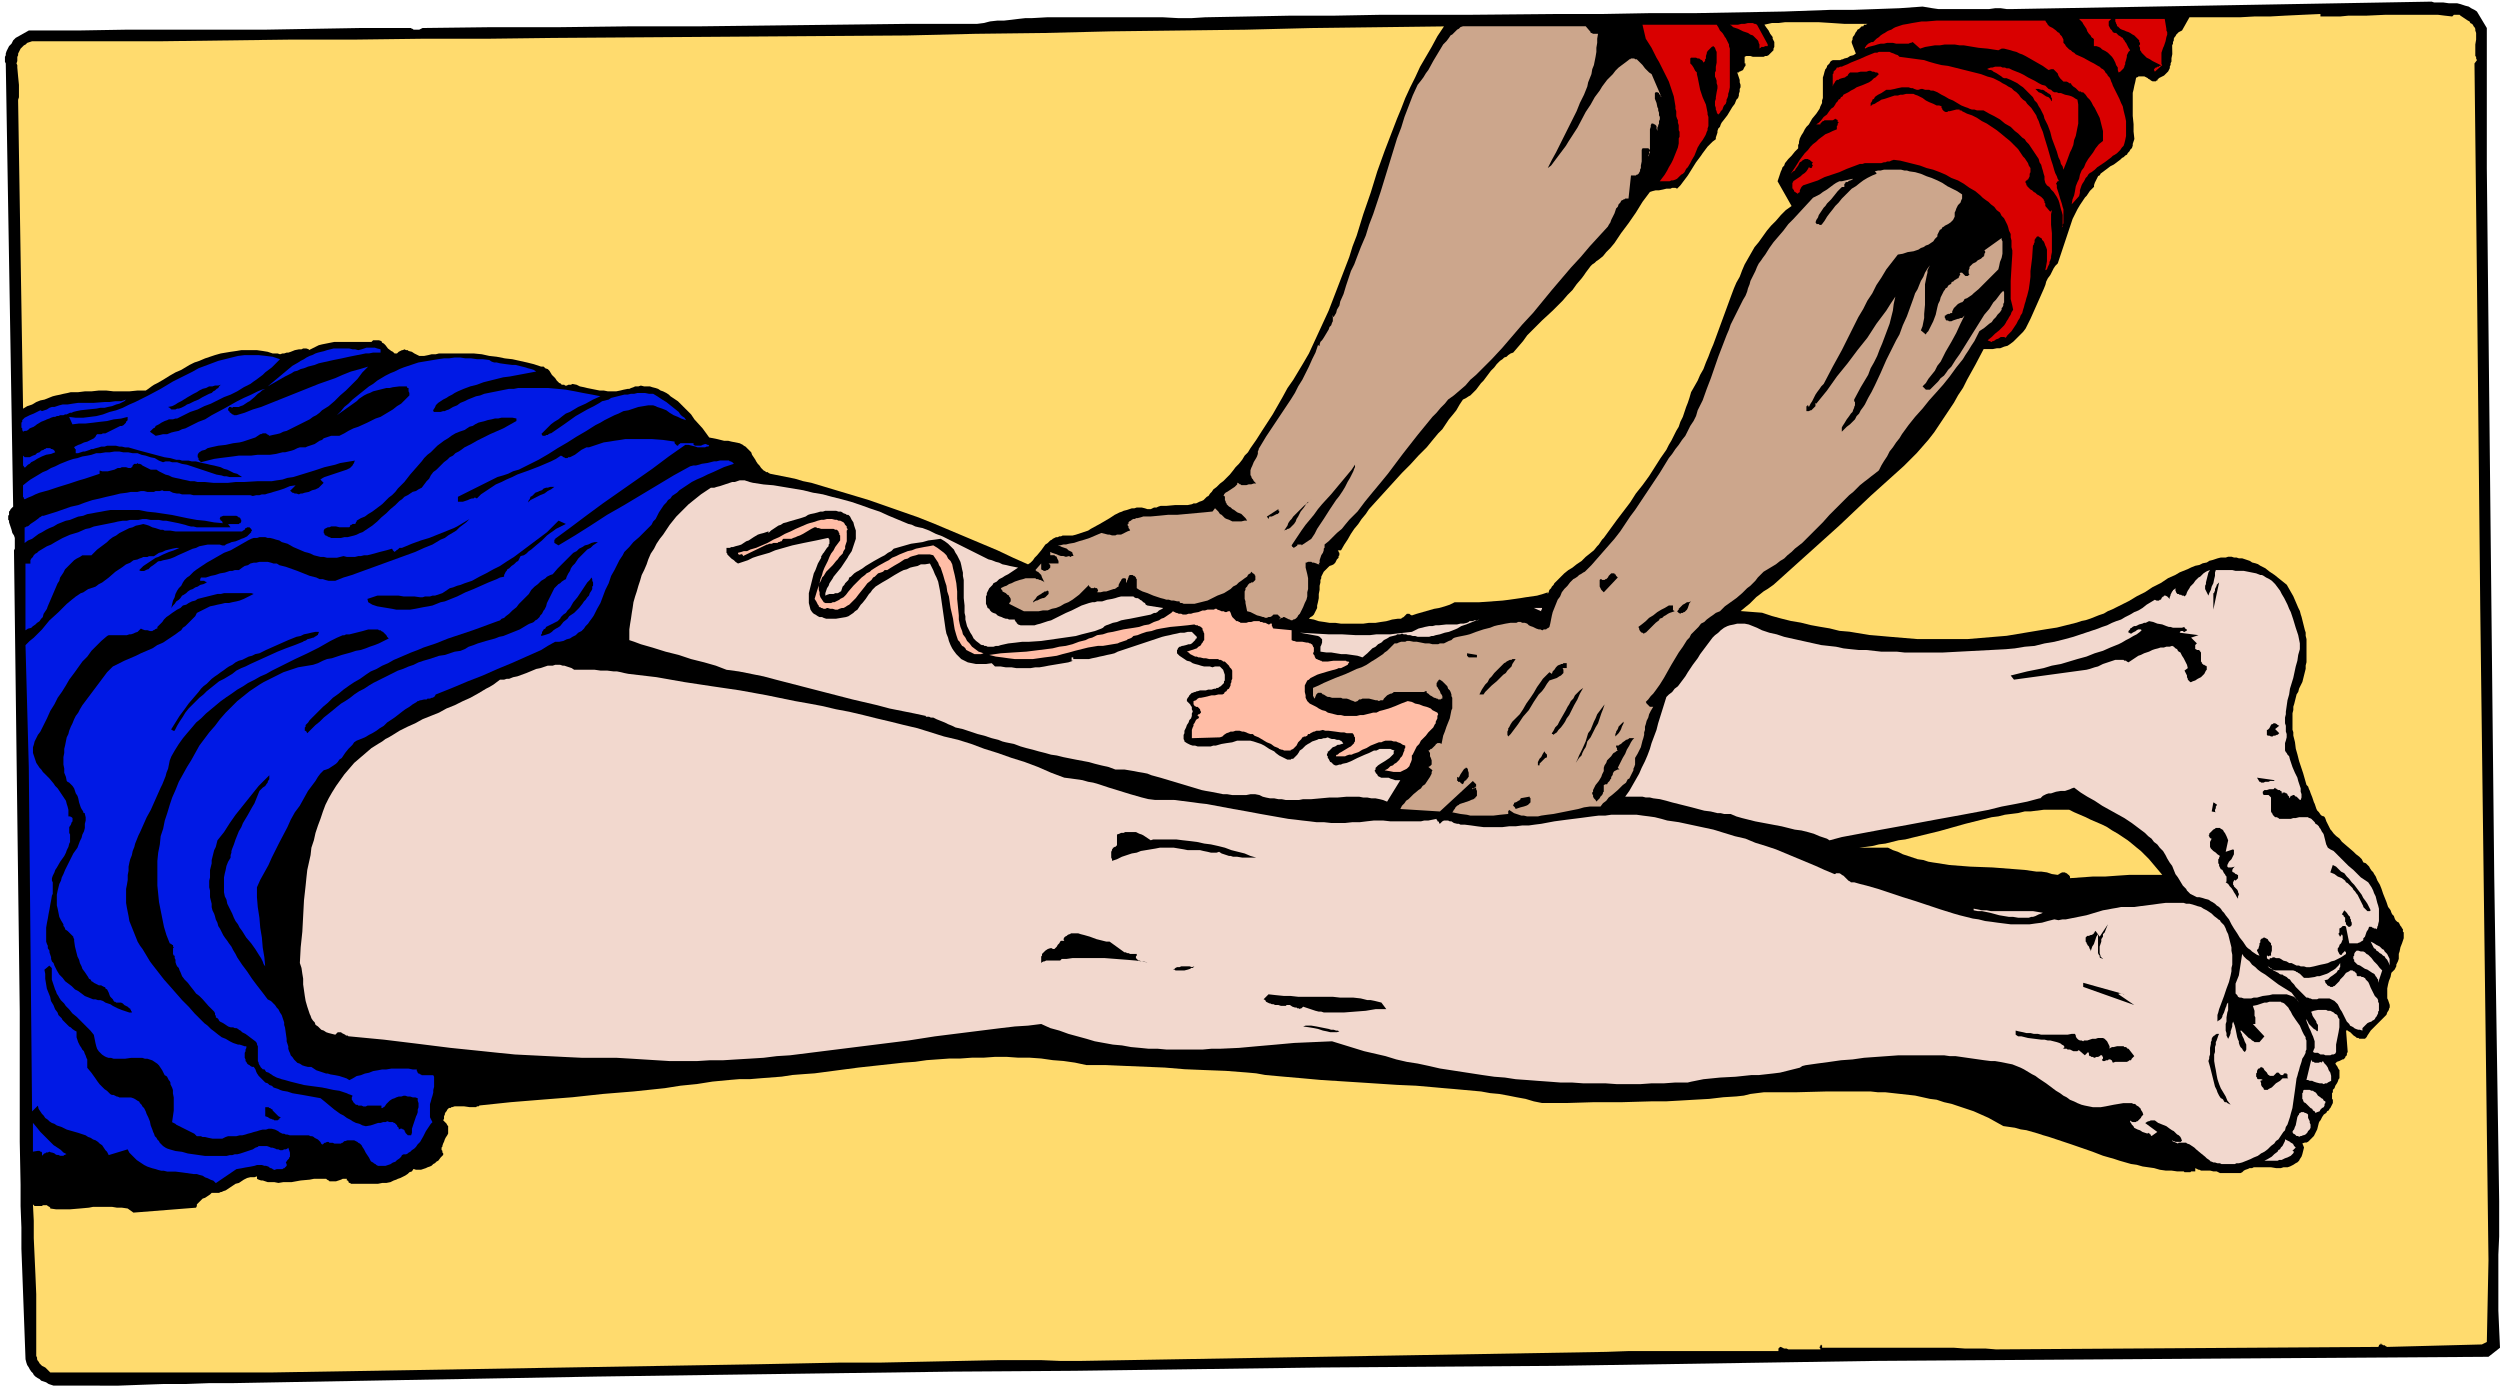
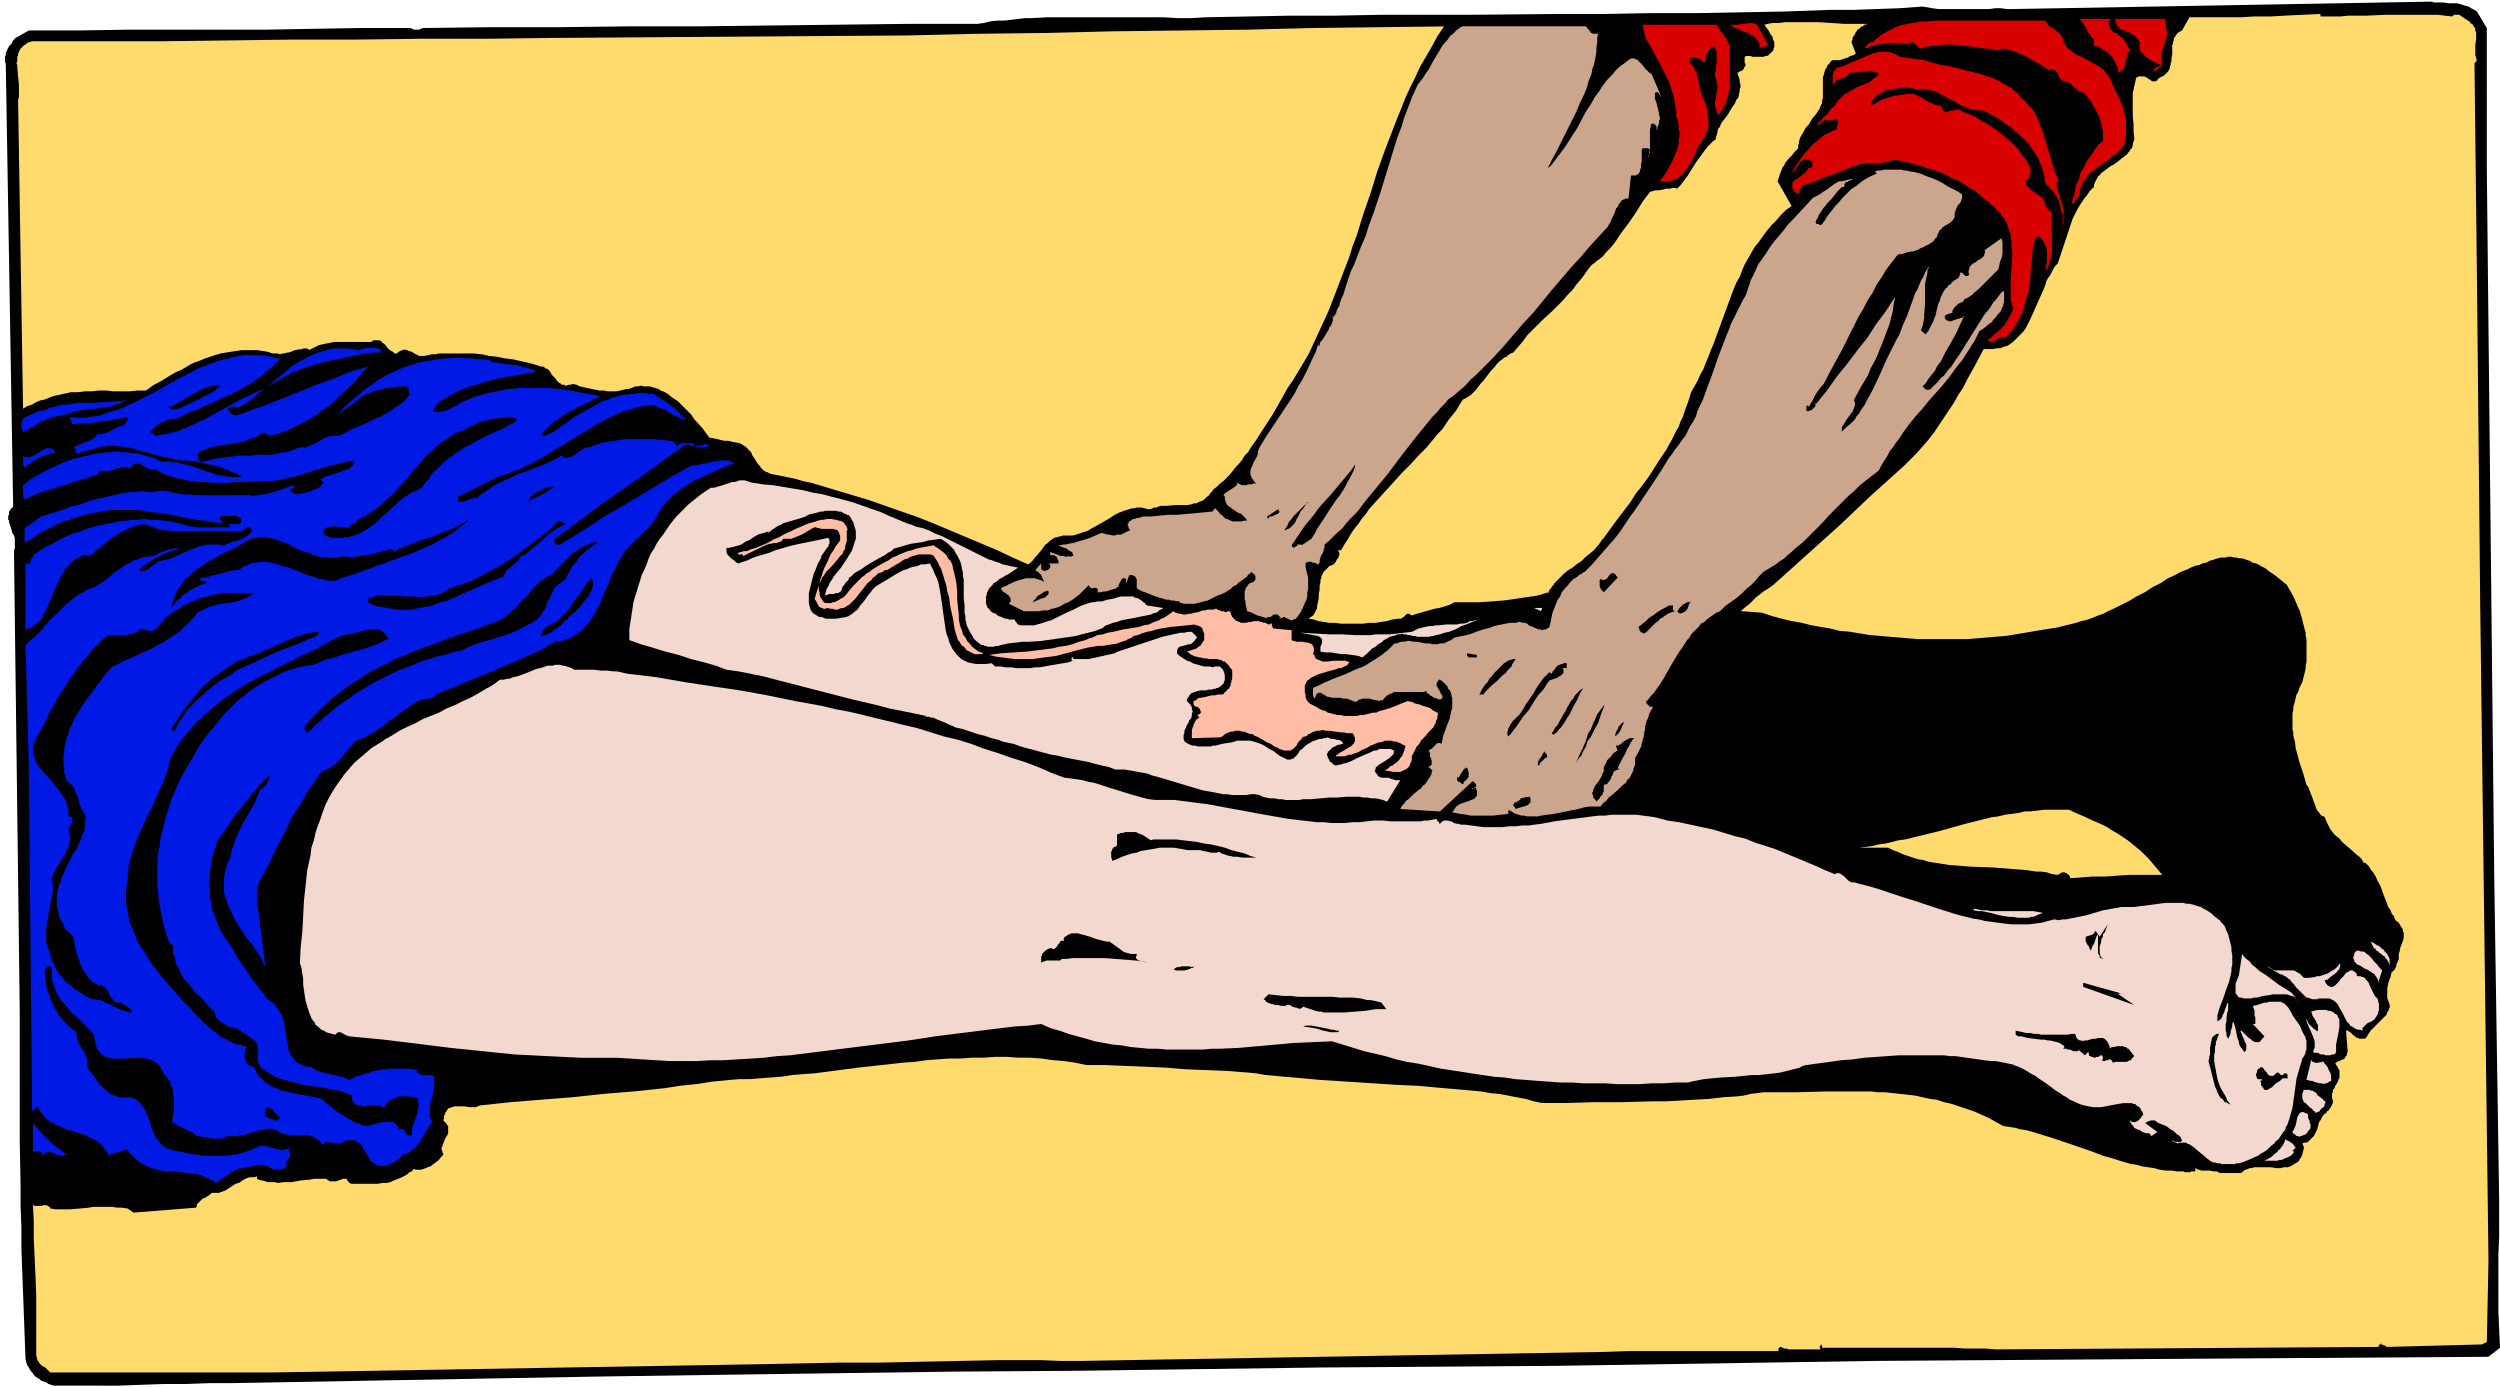
<svg xmlns="http://www.w3.org/2000/svg" fill-rule="evenodd" height="272.158" preserveAspectRatio="none" stroke-linecap="round" viewBox="0 0 3035 1684" width="490.455">
  <style>.brush1{fill:#000}.pen1{stroke:none}.brush2{fill:#ffdb6e}.brush3{fill:#d90000}.brush4{fill:#cca68c}.brush5{fill:#0019e5}.brush6{fill:#f2d8ce}.brush7{fill:#ffbda6}</style>
  <path class="pen1 brush1" d="m3007 14 12 20v170l9 860 6 394v43l-1 22v68l1 23 1 22-14 11-303 2-442 3-389 6-141 1-144 1-148 2-149 2-148 1-148 2-145 2-140 2-444 8h-27l-27 1h-27l-28 1-27 1H65l-3-1-3-1-3-2-3-1-3-1-2-2-2-1-3-2-2-2-1-2-2-2-2-3-1-2-2-3-1-3-1-4-1-27-1-27-1-27-1-27-1-26v-26l-1-26v-26l-1-52v-158l-7-560 1-2v-13l-1-3-2-3-1-4-1-3-1-3-1-3v-2l-1-1v-5l1-1v-4l1-1 1-2 1-1 2-2L7 77l-1-2v-6l1-2v-2l1-3 1-2 2-4 3-3 2-4 3-3 16-9h61l59-1h168l57-1 58-1h61l1 1h1l1 1h7l2-1 2-1h2l82-1h83l83-1h84l85-1 84-1 85-1h85l8-1 8-2 9-1h8l9-1 8-1 9-1h8l18-1h141l18 1h17l16-1 53-1 52-1h53l54-1h107l109-1h55l55-1h55l55-1 55-1 56-2h28l28-1 28-1 28-2 6 1 6 1 7 1h62l7-1h7l7 1h8l508-9 3 1h11l7 1h10l4 1 3 1 3 1 4 1 3 2 4 2 3 2z" />
  <path class="pen1 brush2" d="M2817 20h24l10-1h22l22-1h65l8 1 9 1 1-1 1-1h7l1 1 3 2 3 2 3 2 2 1 1 2 2 1 1 1 1 2 1 1 1 2v2l1 3v8l-1 6v14l1 1v2l1 2-3 4 3 262 4 399 10 792-2 99-6 3-115 3-2-1-1-1h-2l-1-1h-1v-1h-1v1h-1l-1 1v1l-1 1-464 3-12-1h-25l-14-1h-160v-3h-1v-1l-1 1v1l-1 1v1l1 1v1h-39l-2-1h-3l-2-1-2-1h-1l-1 1-1 1v3h-181l-28 1-638 11h-25l-24-1h-49l-48 1-48 1-48 1h-49l-49 1-50 1-592 10H61l-3-3-3-3-4-2-3-3-1-2-1-1-1-2v-2l-1-2v-75l-1-24-1-22-1-22v-21l-1-20 1 1 1 1h9l1-1h5l1 1 2 1 1 1v1l7 1h17l12-1 11-1 5-1h23l6 1h6l7 1 7 5 76-6 1-2v-2l1-1 2-2 1-1 1-1 1-1 1-1 3-1 3-2 3-2 2-2h9l2-1h1l2-1 3-1 3-2 3-2 3-2 3-2 4-1 3-2 3-2 4-2 4-1h5l3-1v3l2 1 3 1h2l3 1 3 1h8l5 1 6-1h10l11-2 11-1 5-1h15l1 1 2 1 1 1h8l3-1 3-1 2-1h5v2h1l1 1v1l1 1h1l1 1h33l5-1h5l5-1 2-1 2-1 3-1 2-1 3-1 2-1 2-1 2-1 3-2 2-2 3-1 2-3 3 1h6l3-1 3-1 2-1 3-1 2-1 2-2 2-1 2-2 2-1 3-4 3-3v-2l-1-1v-2l-1-1v-3l1-1v-1l1-3 1-2 1-3 1-2 2-3 1-2v-9l-1-1-1-2-1-1-1-1-2-2 1-2v-3l1-2v-1l1-2 1-1 1-2 1-1 1-1h2l1-1h1l3-1h11l7 1h8l1-1h2l1-1 38-4 37-3 38-3 37-4 37-3 38-4 19-3 20-2 19-3 21-2 12-1h13l12-1 13-1 13-1 13-2 13-1 14-1 53-7 55-6 14-1 14-2 14-1 14-1h13l14-1h14l14-1h14l14 1h14l14 1 14 2 13 1 14 2 14 3h24l23 1 24 1 24 1 24 2 24 1 26 1 26 2 11 1 11 2 11 1 11 1 23 2 22 2 47 3 46 3 23 1 23 2 11 1 12 1 11 1 11 1 11 1 11 2 11 1 11 2 10 2 11 2 10 3 10 2h30l33-1h34l35-1h18l18-1 17-1 18-1 17-2 16-1 9-1 8-2 8-1 8-1h38l38-1h54l9 1h9l9 1 9 1 9 1 9 1 9 2 9 2 8 1 9 3 9 2 9 3 9 3 9 3 9 4 9 4 9 5 9 5 7 1 7 1 7 2 7 1 7 2 7 2 6 2 7 2 27 9 26 9 13 5 14 4 6 2 7 2 7 2 7 1 7 2 7 1 7 1 7 2 7 1h7l7 1h8l1 1h7l1-1h5v-4l2 1 2 1h1l2 1h11l4 1h4l2 1 2 1h25l2-1 2-2 2-1 3-1 2-1h3l2-1h21l6 1h6l3-1h5l3-1 2-1 2-1 3-2 2-1 2-2 1-2 2-3 1-3 1-4 1-4-2-5 3-1h2l2-1 1-1 2-2 1-1 2-2 1-1 1-2 1-2 1-2 1-2 1-4 1-4 1-2 1-1 1-2 1-2 2-3 3-2 1-2 2-1 1-2 1-1 1-2 1-2 1-2v-4l-1-1v-7l1-1v-3l2-2 1-3 2-3 1-2 1-3 1-1v-10l-1-1-1-2-1-2-1-1-1-2 2-2 3-1 2-1 2-1h1l1-1 1-1v-1l1-1 1-1v-2l1-2-2-26h2l1 1 2 1 1 1 3 3 3 2 1 1h2l1 1h7l2-2 1-2 2-3 2-3 2-2 4-4 5-5 2-2 2-2 2-2 2-2 1-3 2-3v-1l1-2v-3l-1-3-1-3-1-2v-12l1-5 1-4 2-5 1-5 1-1 1-1 1-1 1-1 1-2 1-2v-2l1-2 1-2 1-3v-6l1-3 1-5 2-5 1-3 1-3v-7l-1-1v-3l-1-1-1-2-1-1-1-2-1-2-2-1-2-2-1-2-1-3-2-2-1-2-1-3-3-4-2-6-2-5-2-5-2-6-2-5-3-5-2-5-2-3-1-2-2-2-2-3-1-2-2-2-2-2-3-1-2-4-3-3-4-3-3-3-7-6-7-6-3-4-4-3-3-3-3-4-1-1-1-2-1-2-1-2-1-2-1-2-1-3-1-2-1-1h-1l-2-1-1-1-2-3-2-2-1-2-1-3-1-3-1-2-2-6-2-5-1-3-1-2-1-3-2-2-4-14-5-15-2-8-2-7-1-8-2-8v-4l-1-3v-20l1-4v-4l1-3 1-4 1-4 1-4 2-3 1-4 2-4 2-4 1-4 1-4 1-4 1-4v-4l1-4v-28l-1-4v-4l-1-3-1-4-1-4-1-4-1-4-1-3-1-4-2-4-3-7-3-7-4-7-4-7-5-4-5-4-5-4-6-4-5-4-6-3-3-2-3-1-4-1-3-2-3-1-3-1-3-1h-4l-3-1h-3l-3-1h-4l-3 1h-6l-4 1-3 1-3 1-4 1-3 2-5 1-4 2-5 1-5 2-4 2-5 2-5 2-5 3-9 4-9 6-10 5-9 6-10 5-10 6-10 5-10 5-5 2-5 3-6 2-5 2-5 2-6 2-5 1-6 2-12 3-12 3-13 2-12 2-12 2-12 2-12 2-12 1-12 1-12 1-12 1h-60l-12-1-12-1-12-1-11-1-12-1-12-2-12-2-12-1-12-3-12-2-11-2-12-3-12-2-12-3-11-3-12-4-26-2 6-5 5-4 4-4 4-4 4-3 5-4 5-3 7-5 10-9 10-9 10-9 10-9 20-18 20-18 19-18 19-18 20-18 20-18 4-4 4-4 4-4 4-4 7-8 7-8 7-9 6-9 6-9 6-9 6-9 5-9 6-9 5-10 10-18 10-19h11l5-1h4l5-2 4-1 3-2 4-3 3-3 3-3 3-3 3-3 3-4 2-4 2-4 2-4 4-9 4-9 4-9 4-9 2-5 1-4 2-4 3-4 2-4 2-4 2-3 3-3 2-6 2-6 2-6 2-6 4-12 4-12 2-6 3-6 3-6 3-5 2-3 2-3 2-3 2-2 2-3 2-3 2-2 3-3v-2l1-3 1-2 1-2 1-2 1-2 2-1 1-2 4-3 4-3 4-3 4-2 4-3 4-3 2-2 2-1 2-2 2-1 1-2 2-2 1-2 2-2 1-3v-2l1-3 1-3-1-9v-9l-1-10v-28l1-4 1-5 1-4 1-5 1-1h1l1-1h7l2 1 2 1 1 1 2 1 1 1 2 1h4l1-1h1v-1l1-1 1-1 2-1 2-1 2-1 2-2 1-1 2-2 1-2 1-2v-2l1-2v-2l1-2v-4l1-5V55l1-2v-2l1-2v-2l1-2 1-1 1-2 2-2 1-1 2-1 2-1 9-16h61l18-1h19l18-1 21-1 22-1v3z" />
  <path class="pen1 brush3" d="M2630 35v2l1 2v3l-1 3-1 5-2 6-1 2-1 3-1 3v14l1 1-9 8-1-2v-1l1-1 1-1h1l1-1h2v-1h2v-1l-4-2-4-2-2-1-3-2-2-1-2-1-2-2-2-2-2-2-1-2-1-1v-3l-1-2v-1l1-1v-2l-1-1v-2l-1-1-1-1-1-1-1-1-1-1-1-1-2-1-3-2-2-1-3-1-2-1-3-1-2-1-2-2-1-1h-1v-2l-1-1v-1l-1-2v-3h60l2 12zm-67-12-1 1-1 1-1 1v5l1 2 1 2 2 2 1 2 2 1h2l2 2 1 1 2 1 1 1 2 1 1 2 1 1 1 2 1 1 1 2 2 4 2 3-2 2-1 2-1 2v2l-1 4-1 3v2l-1 2v1l-1 2-1 1-2 2-1 1-2 1-1-3v-3l-2-3-1-3-1-2-1-2-2-3-2-2-2-2-1-1-3-2-2-1-2-1-2-2-2-1-3-1h-3v-9h-1v-1h-1l-1-1-1-2-1-1-1-1-2-3-1-3-2-3-2-3-1-2-1-1-2-2-1-1h39zm-80 2 1 2 1 1 1 2 2 2 4 2 4 3 2 2 2 1 1 2 2 2 1 2 1 2v4l2 2 1 2 2 2 2 2 2 1 2 2 2 1 2 2 9 4 9 5 4 2 5 3 2 1 2 2 2 1 2 2 1 2 2 2 1 2 2 2 1 2 1 3 1 2 1 3 2 4 2 4 2 4 2 4 2 5 2 4 1 5 1 4 1 4 1 5v18l-1 5-1 4-1 3-2 2-2 3-2 2-2 2-3 2-2 1-2 2-8 6-9 6-3 3-4 3-2 1-2 2-1 2-2 2-1 2-1 2-2 3-1 2-1 3-1 3v3l-1 4-9 10 1-6 2-5 1-5 1-6 2-5 2-4 1-5 2-5 3-4 2-5 3-5 3-4 3-4 3-5 4-5 5-4v-12l-1-4-1-4-1-4-1-4-2-4-2-4-2-4-2-3-2-4-2-3-3-3-2-3-3-3h-2l-1-1h-2l-1-1-3-3-3-2-1-1-1-1-1-2h-2l-1-1-2-1h-4l-1-1-1-1-1-1-1-1-2-3-1-3-1-1-1-1-1-1-1-1-1-1h-3l-3 1-7-5-7-4-7-4-7-4-4-2-3-1-4-2-4-1-3-1-4-1-4-1h-3l-4 2-13-2-11-1-6-1-6-1-6-1h-5l-6-1h-12l-6 1h-6l-6 1-6 1-6 2-9-8-2 1h-1l-2 1h-15l-4-1h-7l-4 1h-4l-4 1-3 1-4 1-4 1-4 2v-2h1v-1l2-2 1-1 2-1 2-1h2l2-2 2-2 3-2 2-2 3-2 2-1 3-2 2-1 3-1 3-2 2-1 3-1 6-2 6-1 5-1 6-1 6-1h6l12-1h132z" />
  <path class="pen1 brush2" d="m2267 29-2 1h-2l-1 2h-2l-2 2-1 1-2 1-1 2-1 1-1 2-1 2-1 1-1 2v2l-1 2v2l5 13-3 2-4 1-3 2-4 1-2 1h-1l-2 1h-9l-2 1-1 1-1 2-1 1-2 2v1l-1 2-1 1-1 3-1 4-1 3v25l-1 3v3l-2 4-1 3-2 3-2 3-5 6-4 7-3 3-2 3-2 4-2 3-2 4-1 4v2l-1 2v4l-4 4-4 5-4 4-4 5-1 3-2 2-1 3-1 2-1 3-1 3-1 3-1 3 17 30-7 5-6 6-6 7-6 6-5 6-5 7-5 7-5 6-4 7-4 7-4 7-3 7-3 8-4 7-3 7-3 8-11 30-11 30-3 7-3 8-3 7-3 8-4 7-3 7-4 7-4 7-2 7-2 6-2 5-2 6-2 6-3 6-2 6-3 5-3 6-3 6-3 5-3 6-7 10-7 11-7 11-8 11-8 10-7 11-16 21-16 22-2 2-2 3-2 3-2 2-4 5-5 4-5 4-5 5-6 4-5 4-5 3-5 4-4 4-4 4-2 2-2 2-1 2-2 2-1 2-2 2-1 3-1 2v-2l-6 2-7 2-7 1-7 1-6 1-7 1-7 1-8 1-14 1-14 1h-30l-6 3-6 2-7 2-6 1-7 2-7 2-7 2-6 2-2-1-1-1h-3l-1 1-1 1-2 2-2 1-1 1h-4l-7 1-7 2-7 1-6 1h-8l-7 1h-27l-7-1h-7l-6-1-7-1-6-2-6-1 2-2 2-1 2-2 1-2 1-2 1-2 1-2v-3l1-4 1-5v-5l1-5v-5l1-4v-3l1-2v-2l1-2 1-2 1-2 2-2 1-1 2-2 2-2 3-1 2-1 2-2 1-2 1-2 2-2v-2l1-1v-3l-1-1v-1l-1-1h4l4-7 4-6 4-7 4-6 5-6 4-6 5-6 4-6 10-11 10-11 10-11 10-11 10-10 10-11 10-10 9-11 5-6 5-5 4-6 4-6 5-6 4-5 4-7 4-6 2-1 2-1 3-2 2-1 2-2 2-2 1-1 2-2 3-4 3-4 3-3 3-4 3-4 3-4 4-4 3-4 2-2 2-2 3-2 2-2 3-1 2-2 3-2 3-1 6-7 6-7 5-7 6-6 12-12 13-12 6-6 6-6 6-7 6-6 5-7 6-7 3-4 2-3 3-4 3-4 2-2 3-2 2-2 3-2 5-4 4-5 5-5 5-6 4-6 4-6 9-12 9-13 8-13 9-12 3-1 4-1h4l5-1 4-1h5l2-1h4l2 1 4-4 3-4 3-4 3-4 5-8 5-8 3-4 3-4 2-3 3-4 3-4 3-3 3-3 4-3v-2l1-3 1-3v-2l1-3 2-2 1-3 1-2 7-9 6-10 3-4 2-5 2-2 1-3v-2l1-3v-3l1-2v-3l-1-3v-3l-1-3-1-3-1-3h2v-1h1l2-1 2-1 1-2 1-2 1-1v-3h-1v-8l2-1h5l3 1h13l2-1h2l2-1 2-2 2-2 2-2v-2l1-2v-6l-1-2-1-2v-2l-3-4-2-4-3-4-2-3 9-2h8l8-1h41l16 1 15 1h28z" />
  <path class="pen1 brush3" d="m2145 52 1 2v2h-3l-2 1h-3v1h-1l-1 1v-5l-1-2v-1l-1-2-1-1-1-1-1-1-1-1-1-1-1-1-3-1-3-2-6-2-6-3-3-1-3-1-2-2-2-1h10l4-1h4l4-1h6l2 1h1l2 1 12 22z" />
  <path class="pen1 brush4" d="M1931 39v1h1l2 1h6l-1 6v5l-1 6v5l-1 6-1 5-1 5-2 5-1 6-2 5-2 5-1 5-4 10-5 10-4 10-5 10-5 10-5 10-5 10-5 10-5 9-5 10 4-3 3-4 3-4 3-4 3-4 3-4 3-4 3-5 11-17 10-19 6-9 5-9 3-4 3-4 3-5 3-4 3-4 4-4 3-3 3-4 4-4 4-3 4-3 4-3 1-1h1l1-1h4l1 1h2l1 1 2 2 1 1 3 3 3 4 2 2 2 2 1 1 3 2 12 28-1-1v-1l-1-1-1-1v-1l-2-1h-2l-1 1v7l2 5 1 5 1 2v2l1 3v3l1 2v3l-1 2v3l-1 2v1l-1 2v9-5l-1-3v-3l-1-1-1-1h-1l-1-1h-2l-1 2v2l-1 3v26l-1 2v3l-1 2v2-3l1-2 1-2v-3l-1-1-1-1h-7l-1 2v14l-1 5v3l-1 2v2l-1 1v1l-1 1-1 1h-1l-1 1h-6l-3 28h-4l-1 1h-1l-1 1h-1l-1 1-1 2-2 2-1 3-2 2-2 6-3 6-1 2-1 3-2 3-1 2-11 12-11 12-11 13-12 13-23 27-23 28-13 14-12 14-12 14-13 14-6 6-7 7-6 6-7 6-6 7-7 6-7 6-7 5-4 5-5 5-5 6-5 5-9 11-9 11-18 23-18 24-9 11-10 12-9 11-9 12-5 5-5 5-5 6-4 5-6 5-5 5-5 5-5 4v4l-1 1v2l-1 3-2 3-1 3-1 3v3l-1 1 1 1h-2l-2-1-3-1h-2l-1-1h-4l-2 1h-1v6l1 4 1 4 1 5v13l-1 4v5l-1 4-2 4-2 5-1 2-1 2-1 2-1 2-2 2-1 2-2 2-2 1v-1 1h-1l-1 1h-2l-1-1h-1l-2-1-2-1-2-1h-1l-1 1h-1l-2 1-1 1h-1 1v-1h1v-1h1l-1-1-1-1-1-1-1-1h-5l-1 1-1 1-2 1h-2l-2 1h-2l-2-1h-1l-3-1-4-1-4-2-4-2-4-1-1-5-1-5v-2l-1-3v-9l1-2v-2l2-2 1-2 1-1 1-1h1l1-1h2l1-1 1-1 1-1v-5l-1-1v-1l-2-1-1-1-1-1-1 2-2 1-1 1-1 2-3 2-4 3-3 2-3 3-4 2-3 3-8 5-8 3-4 2-4 2-4 2-4 1-4 1-4 1-4 1h-13l-2-1h-2l-1-1v-1h-3l-4-1h-3l-3-1h-3l-3-1-4-1-3-1-6-2-7-3-3-1-3-1-4-2-3-2v-11l-1-1v-1l-1-1-1-1h-1l-1-1h-4v1l-1 1v1l-1 2v1l-1 1v2h-1v-4l-1-1h-3l-1 1-1 1v1l-1 1-1 2-1 2v2l-2 1-1 1-2 1h-1l-3 1-3 1-3 1h-3l-4 1h-4l1-2v-1l-1-1v-1h-2l-1-1-1 1h-4v-1l-1-1h-1v-2l-4 4-4 4-4 4-4 3-4 3-5 3-5 2-5 3-5 2-5 1-5 2h-6l-5 1h-18l-18-9 1-2 1-1v-3l-1-2-1-1v-1l-2-1-2-2-2-1-2-1v-1l-1-1-1-2 4-2 3-1 3-2 3-1 4-2 3-1 3-1 4-1 3-1h12l1 1h2l2 1h1l2 1 2 1 1 1-1-2-1-2-1-2-1-3-1-1-2-2-1-1h-1l-1-1-1-1 7-8v7l1 1h1l1 1h2l2-1h1l1-1 1-1 1-1v-3l-1-1-1-1h12v-3l-1-2-1-2v-1l-2-1-1-1h-5v-4l2 1 3 1 3 1 2 1 3 1h3l3 1 4-1 1 1h1l1-1h2v-1l-1-2v-1l-1-1-2-1-2-1-2-2-3-1-3-1-2-1-3-1h3l4-1h3l4-1 6-1 6-2 7-2 6-2 7-3 7-3 4 1 4 1h2l3 1h4l2-1h5l2-1 2-1 2-1 2-1 3-1-1-2-1-1v-2l-1-1v-2h1v-2l1-1 2-1 1-1 2-1h2l1-1h2l4-1 3-1h9l11-1 10-1h11l11-1 11-1 11-1 10-1 3-4 2 2 2 2 2 3 2 1 2 2 2 2 2 1 3 1 2 1 2 1h11l4-1h3l-2-3-1-1-2-2-2-2-5-2-4-3-2-1-2-2-2-1-2-2-1-1v-1l-1-1v-1l-1-2v-4l-2-2h1v-1l1-1 1-1 2-1 3-2 3-2 3-2 1-1 1-1 1-1v-2l2 1 1 1h1l1 1h6l3-1h3l3-1h3l-2-2-1-1-1-2-1-1-1-2v-1l-1-1v-6l1-3 1-2 2-5 3-5 1-2 1-3v-3l1-2v-1l9-15 10-15 10-15 10-15 5-8 4-8 5-8 4-8 4-8 4-9 4-8 3-9 2 1v-2l1-3 2-2 2-3 3-5 3-5 1-3 2-2 1-3 1-2v-6h-1v-1l2 2 3-5 1-4 3-5 1-5 4-9 3-10 3-9 3-9 4-8 3-8 5-13 6-14 4-13 5-13 9-27 8-26 4-13 4-13 4-13 5-13 4-13 5-13 5-13 6-13 4-5 3-4 3-5 3-4 6-11 6-10 3-5 3-5 4-4 3-4 2-3 2-1 2-2 2-2 2-2 2-1 2-2 3-1h149l6 7z" />
  <path class="pen1 brush3" d="m2084 30 2 3 2 4 3 3 2 3 1 2 1 1 1 2 1 2 1 2 1 2v2l1 3v47l-1 5-1 3v2l-1 3-1 2v2l-1 3-2 2-1 2-1 3-2 2-1 2-2 2-1-1-1-2v-1l-1-2v-2l-1-3v-5l1-3v-2l1-6 1-5v-3l-1-3v-3l-1-3-1-2v-5l1-2v-5l1-5V63l-1-2-1-3-2-2-2 1-1 1-1 1-1 1-1 1-1 1-1 2v1l-1 3v3l-1 1v2l-1 1-1 1-1-2-1-1-2-1-1-1h-2l-2-1h-6l-1 1v6l1 1 1 1 2 3 1 2 1 2 1 1 1 1v2l1 4 1 5 1 5 1 5 3 9 4 9 1 5 1 5v2l1 3v11l-1 3v2l-1 2-1 3-1 2-3 5-3 4-3 5-2 5-2 5-3 5-2 4-3 5-2 2-1 2-1 2-2 2-2 1-2 2-1 1-2 2-2 1-3 1h-2l-2 1h-12l3-4 3-4 3-5 2-4 3-5 2-4 2-5 2-5 2-5 1-5v-6l1-2v-6l-1-2v-6l-1-3v-3l-1-2-1-3v-6l-1-3v-3l-1-6-1-6-2-6-2-6-2-6-3-6-3-6-3-6-3-6-3-5-6-12-7-11-4-17h90z" />
  <path class="pen1 brush2" d="m1753 32-8 12-7 13-7 12-7 12-6 13-6 12-6 13-5 13-5 12-5 13-5 13-5 13-9 25-8 26-9 26-8 26-5 13-4 13-5 13-5 13-5 13-5 13-5 13-6 13-6 13-6 13-6 13-7 12-6 10-6 10-7 10-6 11-12 21-13 20-7 11-7 10-3 5-4 4-3 5-4 5-4 4-3 4-4 5-4 4-4 4-4 3-4 4-4 3-2 3-2 2-2 3-2 1-2 2-2 2-2 1-3 1-2 1-2 1h-3l-2 1-5 1h-15l-11 1h-7l-3 1-2 1h-3l-2 1-2 1h-4l-3-1-4-1h-6l-3 1h-3l-3 1-3 1-4 1-2 1-3 1-6 3-6 4-12 7-11 6-3 2-3 1-3 1-3 1-3 1-3 1-4 1h-12l-2 1h-2l-2 1h-2l-2 1-2 1-1 1-2 1-3 3-3 2-5 7-5 6-3 3-2 3-3 3-3 2-18-8-19-9-19-8-19-8-19-8-19-8-20-8-20-7-20-7-20-7-20-6-20-6-10-3-10-3-10-3-10-2-10-3-10-2-10-2-10-2-2-1-1-1h-2l-1-1-2-1-1-1-1-1-1-1-2-3-2-2-2-3-1-2-2-3-2-3-1-3-2-2-3-3-2-2-2-1-1-1-2-1-2-1-5-1-5-1-4-1h-5l-4-1-4-1-5-1-5-1-8-11-10-11-4-6-5-5-6-6-5-5-3-2-3-2-3-2-2-2-3-2-4-2-3-1-3-2-3-1-4-1-3-1h-7l-4-1-3 1h-4l-2 1-3 1-2 1h-2l-5 1-4 1-5 1h-10l-5-1h-5l-5-1-5-1-5-1-4-1-5-1-4-2-5-1-2 1h-3l-2 1h-2l-1-1h-3l-1-1-1-1h-1l-1-1-2-2-2-3-4-4-3-5-2-2-3-1-1-1-1-1h-3l-9-3-8-2-9-2-9-2-9-1-10-2-9-1-9-2-10-1h-42l-4 1h-5l-4 1-5 1h-6l-2-1-2-1-2-1-3-2-4-1-1-1h-2l-2-1-2 1h-1l-2 1-2 1-2 2h-3l-1-1-1-1-2-1-4-3-3-4-2-2-2-1-1-2-3-1h-7l-1 1-1 1h-45l-5 1-5 1-5 1-4 1-4 2-2 1-2 1-2 1-2 1v-1l-3-1h-4l-2 1h-3l-5 1-5 2-3 1h-2l-3 1h-2l-3 1-3-1h-6l-6-2-6-1-7-1h-19l-6 1-7 1-6 1-6 1-7 2-6 2-6 2-7 3-6 2-6 3-5 3-5 3-7 3-7 4-8 5-7 4-4 2-3 2-4 3-3 2h-10l-10 1h-19l-9-1h-9l-9 1h-8l-8 1h-9l-4 1-5 1-4 1-5 1-4 1-5 2-5 2-5 1-5 2-5 3-6 2-5 3-6-373v-2l1-3v-15l-1-10-1-11v-3l-1-2 1-3v-5l1-2v-2l1-2 1-2 1-2 2-2 2-2 2-1 2-2 3-1 3-1h159l78-1 78-1h78l79-1h79l81-1 430-3 83-2 83-1 82-2 82-1 81-1 80-2 81-1 80-1z" />
  <path class="pen1 brush3" d="m2336 73 6 2 7 2 8 2 8 1 16 4 16 4 8 2 8 3 4 1 3 1 4 2 4 2 3 2 4 2 3 2 4 2 3 3 3 2 3 3 2 3 3 3 3 2 2 3 3 3 2 2 2 3 2 3 2 3 1 3 2 4 1 3 1 3 3 7 2 7 4 13 4 14 2 6 2 7 1 3 2 4 1 3 2 3-1-1v1h-1l-1 1v1h-1l1 3v3l1 3 1 3 2 7 2 6 1 4 1 3v17l-1 2v2l-1 1 1-3v-12l-1-4-1-3-1-4-1-4-1-3-2-4-2-3-2-3-3-3-2-3-3-2-2-3-1-4v-4l-1-3-1-4-1-3-1-4-2-3-1-4-2-3-2-3-2-3-2-3-2-3-2-3-3-3-2-3-3-2-3-3-2-2-4-3-5-5-7-4-6-5-7-4-6-3-7-4h-8l-3-1h-3l-3-1-2-1-3-1-5-2-5-3-5-3-5-2-5-3-4-2-5-3-5-2h-3l-2-1h-5l-3-1h-2l-3 1h-2l-3-1-2-1h-2l-3-1h-8l-5 1-4 1-5 1h-5l-3 2-3 2-4 2-3 2-1 1-1 2-2 1v1l-1 2-1 1v4l2-2 3-1 3-2 2-1 3-2 4-1 3-1 3-1 3-1 3-1h4l3-1h3l4-1h9l2 1 3 1 2 1 4 2 4 3 4 2 5 2 2 1 2 1h3l3 1v2l1 1v1l1 1 1 1 2 1h2l1-1h2l4-1 4-1h4v1h2l1 1 6 3 6 2 6 3 6 4 6 3 6 4 6 4 5 4 6 5 5 4 5 5 5 5 2 3 2 3 2 3 2 2 2 3 2 3 1 3 2 3v5l-1 2v3l-1 2-1 2h-1v1h-1l-1 1v2l1 1v2h1v1l1 1 1 1 2 2 2 1 2 2 2 1 2 2 2 1 3 2 1 1 1 1 1 1v1l1 1v2l1 1v3l6 7 2-2-1 5v13l1 10v23l-1 5v2l-1 3-1 2v2l-1 2-1 2-1 3-2 1 1-5 1-6v-14l-1-3-1-2-1-3-1-2-2-2v-1l-1-1-2-1-1-1h-2l-1 1v1h-1v1l-1 1v3l-1 2v1l-1 1-1 15-2 16v7l-1 8-1 7-2 8-1 3-1 4-1 3-1 4-1 3-1 4-2 3-1 3-2 3-2 4-2 3-2 3-2 3-2 2-3 3-2 3-2-1h-4l-3 2-3 1-1 1-2 1h-1l-1 1h-1l-1-1h-1l-2-1 5-4 4-4 5-4 4-4 2-2 2-3 1-2 2-3 1-2 2-3 1-3 2-3-1-5-1-4-1-4v-22l1-17 1-16v-4l-1-4v-8l-1-4v-4l-2-4-1-4-1-3-2-4-2-4-3-3-2-4-4-3-3-4-4-3-3-3-3-2-4-3-3-3-6-5-7-4-7-5-7-4-8-3-7-4-7-3-8-3-8-2-8-3-8-2-8-2-8-2-8-1-3 1-2 1h-3l-2 1h-2l-3 1h-20l-3 1h-3l-8 3-8 3-9 4-9 3-9 3-8 4-9 3-9 3-1 1-1 1-1 2-1 2v2l-1 1h-1v1h-1l-1-1h-1v-1h-1l-1-1v-1l-1-1v-1h-1v-7l1-1v-1l3-2 3-2 3-2 2-2 3-2 2-2 2-3 1-2 2 1h1l1-1v-1l1-1-1-1v-2l1-1-2-1-1-1-1-1h-1l-1-1h-4l-1 1h-1l-1 1-1 1-2 1-2 4-3 4-1 2-2 1-2 2-1 1 6-9 5-8 3-4 3-4 4-4 3-4 3-3 4-3 3-3 4-3 4-3 5-2 4-2 5-2v-4l1-1v-2l1-1v-1h-1v-2l-1-1h-1l-1-1-1 1-2 1h-10l-1 1h-1l-1 1-1 1-1 1v1h-5l3-2 3-3 3-4 4-3 2-3 3-4 3-2 2-3 1-2 2-2 1-2 2-1 1-2 2-1 1-2 2-1 4-2 3-2 4-2 3-2 8-3 7-3 3-2 3-3 2-1 1-1 2-2 1-1-2-2h-2l-2-1h-2l-2-1h-2l-3 1h-7l-4 1h-9l-2 2-1 2-2 1-1 1-4 1-3 1-1 1h-2l-1 1-1 1-1 2-1 1-1 3v3-18l1-1v-2l1-1 2-2 1-2h2l2-1h2l2-1 5-2 4-2 10-4 9-4 5-2 5-2h3l2-1h13l2 1 3 1 2 1 3 1 2 2 30 4z" />
-   <path class="pen1 brush3" d="m2522 121 1 6v23l-1 5-1 5-1 5-2 5-1 6-2 5-2 4-4 11-4 10-1-4-2-3-1-4-2-4-2-7-3-8-3-8-2-8-3-8-4-8-1-4-2-4-2-4-2-3-2-4-3-3-2-4-3-3-3-3-3-3-3-3-3-2-4-3-4-2-4-2-5-2h-3l-2-1-1-1-3-2-3-2-2-1-2-1-1-1-2-1h-2l-2-1h-1l-3 1 3-1 2-1 3-1h2l3-1h7l2 1h3l2 1h3l4 2 5 2 5 2 4 2 5 3 4 2 4 2 5 3 4 2 4 1 2 2 2 2 3 1 2 2 2 1h3l2 1h3l5 2 5 1 3 1 2 1 3 2 2 1z" />
  <path class="pen1 brush1" d="m2491 123-1-1-1-2-1-1-1-1-3-1-3-2-3-2-3-1-1-1-1-1-1-1-1-1h4l3 1h2l2 1 1 1 2 1 1 1 2 1 1 1 1 1v2l1 1v4z" />
  <path class="pen1 brush4" d="M2382 236v5l-1 2-1 3-3 3-2 4-1 3-1 2v5l-1 2-1 2-1 1-2 2-3 2-4 2-1 1-2 1-1 2-2 1-1 2-1 2-1 2v2l-3 3-2 3-3 2-3 2-3 1-3 2-3 1-3 2-6 2-7 1-6 2-6 1-7 9-7 9-6 10-6 9-5 10-6 9-5 10-6 10-10 20-10 20-11 20-11 21-3 3-2 3-3 4-2 3-2 4-2 4-2 3-2 4-1-2h-1v1h-1v6h3l2-1h1l2-2 1-1 1-1 1-1v-4l1 1 13-16 12-17 13-16 12-16 12-15 11-17 6-8 6-8 5-8 6-9-2 9-1 8-2 8-2 8-3 8-3 8-3 8-3 7-3 8-4 8-4 7-3 8-9 15-8 15v2l1 1v4l-1 2v1l-1 2-1 3-2 2-2 3-3 4-3 5-2 3-1 2v5l3-3 3-3 4-3 3-3 3-3 2-4 3-3 2-4 3-4 2-3 2-4 2-4 4-7 4-8 7-15 7-16 4-8 4-8 4-8 4-7 4-11 5-11 4-11 4-11 2-6 3-5 2-5 2-5 3-5 2-5 3-5 3-4-1 2-1 2-1 2v3l-1 4-1 5-1 5v25l-1 11v5l-1 5-1 5-2 5 6 5 1-2 2-2 1-2 1-2 2-4 2-4 3-8 2-9 1-4 2-4 1-4 2-4 1-2 1-2 1-1 1-2 2-1 1-2 1-1 2-1 1-1v-1l1-1h1l2-2 2-1 1-1h1l1-1v-1l1-1v-1l1-1-1-1 1-1h2l1 1 2 2 1 1h3l1-1 1-1-1-1v-4l1-2v-2l1-1 1-1 2-2 2-1 2-1 2-2 2-1 2-1 2-2h1v-1l1-1v-2l1-1v-2l-1-1 21-15v2l1 2v15l-1 5-2 5-1 5-1 4-4 4-5 5-5 5-5 5-5 5-6 5-2 2-3 2-3 2-3 1-1 2-1 1-1 1h-1l-2 1-2 1-1 1-1 1-1 1-1 1-1 1-1 2-1 2v2h-2l-1 1h-2l-2 1-1 1h-1v3l1 1v1l1 1h2l1 1h3l2-1 3-1 3-1h1l2-1h2l3-3-5 10-5 11-6 11-7 12-3 6-3 6-4 5-3 6-4 5-4 5-3 5-4 4 1 1 1 1 1 1 1 1h5l3-3 4-4 3-3 3-4 4-3 3-4 2-3 4-4 5-8 5-7 5-8 5-8 10-16 10-16 6-7 5-8 3-3 3-4 3-4 3-3 1 2v12l-1 2v2l-1 2-1 1v2l-2 3-3 3-2 3-3 3-2 3-3 2-6 5-6 4-3 6-3 6-4 6-3 5-4 6-3 5-4 5-4 5-8 11-8 10-8 9-9 10-8 10-9 10-8 10-8 11-3 5-4 5-4 6-4 5-3 6-4 6-3 5-3 6-5 4-4 3-5 4-4 3-5 4-4 4-4 4-5 4-8 8-8 8-8 8-8 9-8 8-9 9-8 8-9 7-4 4-5 4-4 4-5 3-5 4-5 3-5 3-5 3-4 4-3 3-3 4-3 3-3 3-4 3-3 3-3 3-7 6-7 5-7 5-6 6-5 2-4 3-3 2-4 3-3 3-4 2-3 4-3 3-3 3-3 3-2 4-3 3-5 8-5 7-9 15-9 16-5 8-5 7-3 4-3 3-3 4-3 3 1 2 1 1 1 1 1 1 1 1h4l-3 5-2 4-1 4-2 4-1 4-1 3v4l-1 3v3l-1 4-1 3-1 4-1 4-2 4-2 4-3 5v8l-1 3-1 2v2l-1 2-1 2-1 2-1 2-1 2-2 1-2 4-4 3-6 6-7 6-4 3-3 4-4 3-3 4h-13l-7 1-7 2-15 3-15 3-8 1-7 1-4 1h-13l-4-1h-3l-3-1-3-1-3-1-3-2-3-2v1h-1v4l-10 1-8 1h-28l-4-1-8-1-10-2 1-1 1-2 1-1 1-2 1-1 1-1 2-1 1-1 3-1 3-1 3-1 3-1 2-1 3-1 1-1h1v-1l1-1 1-1v-6l-1-2v-2l-5 2v-1h2l1-1h1v-1h1v-3l-4-4-40 37-48-3 2-4 3-3 2-3 3-2 6-6 6-5 3-2 2-3 3-2 2-3 2-3 2-3 1-2 1-2v-2l1-2-5-4 2-1 1-1 1-1v-5l-1-3-1-2v-4l-2-3h1l1-1 1-1h1l2-2 2-2 1-1v-1h1l1-1h3l2 1 1-5 1-5 2-5 2-6 2-5 2-5 1-5 1-5 1-2v-13l-1-2v-2l-1-3-1-2-2-2-1-3-2-2-2-2-2-2-3-2h-1l-1 1v1h-1v1l-1 1v4l1 1 1 2 2 3 1 3 1 1 1 2v3h-1l-1 1h-3l-1-1h-1l-2-1h-1l-3-2-2-1-2-2-2-1v-2h-2l-1 1h-37l-1 1-2 1h-1l-2 1-2 1-1 1-2 2-1 1-1 2h-3l-2 1-2-1h-2l-4-1-4-1h-8l-2 1h-2l-2 2-3 1-2-1-3-1-2-1-3-1h-5l-2-1h-11l-3-1h-2l-2-1-3-2h-1l-1-1-1-1h-4l-1 1-1 1-2 5-1-1v-1l-1-1v-10l7-3 6-3 7-3 7-3 13-5 13-6 6-2 6-3 6-4 5-3 3-2 3-2 3-2 2-2 3-2 2-2 3-3 2-2 2-2h3l2-1 3-1h5l2-1h3l5 1h4l5 1 5 1h5l4 1h7l2-1h5l2-1 2-1 2-1 3-1 2-2 2-1 4-1 5-1 5-1 4-1 8-3 9-3 4-1 4-1 5-2 4-1 5-1 5-1 6-1h7l2-1h3l2 1h3l3 1 2 2 2 1 3 1 2 1 2 1 3 1h2l2 1h1l1-1h3l1-1 2-1 1-1 1-4 1-5 1-5 1-4 2-5 2-5 2-5 3-4 2-5 3-4 4-4 3-4 2-2 2-2 2-1 3-2 2-2 2-1 3-2 2-1 8-8 7-8 7-8 7-8 7-8 7-9 6-9 6-9 6-8 6-9 6-9 6-9 12-18 11-18 4-5 4-6 4-5 4-6 4-5 3-6 3-6 4-6 3-6 2-7 3-6 3-6 5-14 5-13 9-26 10-26 3-7 2-6 3-6 3-6 3-6 3-6 3-6 3-5 2-5 1-4 2-5 1-4 2-4 2-4 2-4 2-5 2-4 3-4 2-3 3-4 5-8 5-7 6-7 6-7 6-8 6-6 12-13 12-13 2-1 2-1 2-1 2-1 4-3 5-3 4-3 4-3 3-2 2-1 2-1h3l13-3v1h-1l-1 1h-1l-2 1-1 1h-2l-1 1v1h-1v4h-3l-5 5-4 5-4 5-5 5-2 3-2 2-2 3-2 3-2 3-1 3-2 3-1 3 1 1v1h3l1 1h2l1-1 3-4 3-5 3-4 4-5 3-4 4-4 4-5 4-4 4-4 4-4 5-3 5-4 4-3 5-3 6-3 5-2v-1l-1-1-1-1 4-1h3l4-1h21l4 1h3l3 1 7 1 7 2 7 3 6 2 7 3 6 3 6 4 6 3 6 3 6 4z" />
  <path class="pen1 brush5" d="M462 424v4h-9l-5 1h-4l-10 2-10 2-9 2-10 2-9 2-9 2-5 2-4 1-4 1-5 2-4 1-4 2-4 1-3 2-8 4-7 4-7 4-7 4 6-5 6-5 6-5 6-5 6-5 7-4 3-2 4-2 3-2 4-2 3-1 4-2 3-1 4-1 4-1 3-1 4-1 4-1h19l4 1h3l4 1 4-1 3-1 3-1h10l3 1 4 1z" />
  <path class="pen1 brush5" d="m340 436-3 3-4 4-3 3-4 3-4 3-3 3-4 3-4 3-3 2-4 3-4 2-4 2-8 5-8 4-8 3-8 4-8 4-8 3-8 4-9 3-8 4-8 4h-2l-3 1h-5l-2 1-3 1-2 1-2 1-3 2-2 1-2 1-1 2-2 1-1 1-2 2-1 1 7 5 5-1 4-1h5l5-2 4-1 5-1 4-2 4-1 8-4 8-4 8-3 8-5 15-8 16-9 8-4 9-4 4-2 4-2 5-2 4-1-2 1-2 1-2 2-3 2-4 4-6 5-2 1-3 2-3 2-3 1-2 1h-7l-1 1-2-1h-2v1l-1 1v2l1 1 1 1v1h1l1 1 1 1h1l1 1h3l10-3 10-4 10-3 10-4 20-8 20-8 20-8 20-7 9-4 10-4 11-3 10-3-7 7-6 8-7 7-7 7-7 6-7 7-7 6-8 5-3 3-4 3-4 2-4 3-4 2-4 2-4 2-4 2-4 2-4 2-4 2-4 1-4 2-4 1-5 1-4 1-1-1-2-1-1-1h-4l-2 1h-1l-3 2-3 2-3 1-3 1-3 1-3 1-3 1-4 1-8 1-9 2-9 1-9 2-4 1-3 2-4 1-3 2-1 1-1 2v3l1 1v2l1 1 2 2 4-1 4-1 4-1 4-1 7-1 8-1 8-1 7-1h15l8-1h15l7-1 4-1 4-1h3l4-1 4-1 3-1 4-2 3-1h7l2-1 3-1 3-1 3-1 3-2 3-2 3-1 2-2 3-1 3-1 3-1h10l6-3 5-3 6-3 6-2 11-5 10-5 6-2 5-3 5-3 5-3 5-4 5-3 5-5 5-5v-3l-1-2v-4h-1l-1-1v-1h-9l-8 1-4 1h-4l-4 1-4 1-4 1-4 1-4 2-3 1-4 2-3 2-3 2-3 3-24 17 5-5 4-5 5-4 5-5 5-4 5-4 5-4 5-4 5-3 5-4 5-3 5-3 6-3 5-2 6-3 5-2 6-2 6-2 6-2 6-1 6-1 6-1 6-1 7-1h6l7-1h7l6 1h7l7 1h7l8 1 3 2 3 1h3l4 1 7 1 8 1h4l4 1 4 1 4 1 3 1 4 1 3 1 3 2-16 3-16 3-8 1-8 2-8 2-8 2-8 3-8 2-8 3-7 3-4 2-3 2-4 2-3 2-4 2-3 2-3 2-3 3v1l-1 1v1l-1 1v1h-1v2l1 1h8l3-1h2l2-1 3-1 5-3 5-2 4-3 5-2 4-2 5-2 5-2 5-1 5-2 5-1 5-1 5-1 5-1 5-1 5-1h6l5-1h37l11 1 10 1 11 2 10 2 11 2 10 2-9 4-9 5-9 4-10 6-5 2-4 3-5 4-5 3-4 3-4 4-4 4-4 4h1v1l1 1h3l1-1h2l1-1 2-1h1l16-11 14-10 7-4 7-4 8-4 7-4 3-2 4-1 4-1 3-2 4-1 4-1 4-1 4-1h4l4-1h4l4-1h9l5 1h5l5 3 6 4 5 3 5 4 5 4 5 4 2 3 2 2 3 2 2 3-3-1-3-1-2-1-2-1-5-2-5-3-4-3-5-2-3-1-3-1-2-1-3-1h-6l-6 1-6 1-6 2-6 2-6 1-6 3-5 2-6 3-6 3-5 3-6 3-11 7-12 7-11 7-12 7-11 7-12 7-6 3-6 3-6 3-6 3-7 2-6 3-6 2-7 2-48 24v6h6l3-1 3-1 2-1 3-1h2l1-1h1l2 1 3-3 2-2 3-2 3-2 3-2 3-2 3-2 3-2 7-3 6-3 7-3 6-3 14-5 13-5 7-3 7-3 6-3 6-4 2 1 1 1h1l1 1h3l1-1h2l2-1 2-1 2-1 4-3 4-3 2-1 2-1 2-1h3l6-2 6-2 6-2 7-1 6-1 7-1 6-1h33l13 1 14 2v2l1 1 1 1 1 1h1l1-1v-1h1l1-1h16v2l2 1h7l2-1 3-1h1l2 1h1l1 1-1 1h-2l-2 1h-9l-3-1-4-1-4-1h-4l-20 14-20 15-20 14-20 14-20 14-19 14-20 15-19 14v1h-1v4l5 3 20-12 19-12 20-13 21-12 20-12 20-12 20-12 20-11 4-1h3l4-1 3-1 7-1 8-2h3l4-1h11l1 1h1l2 1 1 1 1 1-12 4-13 6-7 3-6 3-7 3-6 3-6 4-6 4-3 2-3 3-3 2-3 2-2 3-3 2-2 3-3 3-2 3-2 3-2 3-2 4-2 4-3 3-2 4-3 3-3 3-3 3-3 3-3 3-7 6-5 6-3 3-3 3-2 4-2 3-2 3-2 4-2 4-2 4-4 7-3 9-4 8-3 8-3 8-4 7-2 4-2 4-2 3-3 4-2 3-3 3-2 3-3 3-4 2-3 3-4 2-3 2-4 1-4 2-5 1h-5l-9 5-8 5-9 4-9 4-18 8-17 7-18 8-18 7-19 8-20 8-1 2-1 1-2 1h-1l-2 1h-3l-1 1h-3l-4 1h-1l-2 1h-1l-1 1-5 3-4 3-5 3-4 3-9 7-9 6-4 4-5 3-4 3-5 3-4 2-5 3-5 2-5 2-3 2-2 3-2 2-3 3-4 5-4 6-3 2-2 3-2 2-3 2-3 2-3 2-3 1-3 1-4 4-3 4-3 5-3 4-6 8-5 9-5 9-6 8-5 9-4 9-10 19-9 18-4 9-5 9-5 9-4 9v12l1 12 2 13 1 12 2 12 1 12 2 12 1 11-2-3-1-3-2-4-2-3-5-8-5-7-6-7-5-8-3-4-2-4-3-4-2-4-2-5-2-4-2-4-2-4-1-5-2-4-1-5v-18l1-5 1-4 1-5 2-5 3-5v-3l1-3v-2l1-3 2-5 2-6 2-5 2-5 3-5 2-5 6-10 5-9 3-5 2-5 2-5 2-5 2-2 2-2 3-2 2-3 1-1v-1l1-2 1-1v-5l-4 4-5 5-4 4-4 5-4 5-4 5-4 5-4 5-8 10-7 10-7 11-8 10-1 4-1 4-2 4-1 4-1 4-1 4v4l-1 4-1 4v9l-1 4v8l1 4v8l1 4 1 4v4l1 4 2 4 1 3 1 4 2 4 1 4 2 3 2 4 2 4 2 3 3 4 2 3 3 4 2 4 3 5 2 4 6 9 6 8 6 9 6 8 7 9 6 8 4 2 3 3 2 2 2 3 2 2 2 4 2 3 1 3 1 3 1 3v3l1 3 1 7 1 7v3l1 3 1 3v3l1 3 1 2 1 3 2 2 2 3 2 2 2 2 3 1 3 2 3 1 4 1h4l3 2 3 2 3 1 3 1 3 1 3 1h2l3 1 6 1 5 1 3 1 3 1 3 1 3 2 4-2 5-3 5-1 5-2 5-1 5-2 6-1 5-1h5l6-1h21l5 1h5v2l1 1v1l1 1h1l1 1h1l1 1h14l1 2v12l-1 4v3l-1 4-1 3-1 4-1 3v16l1 2 1 2 1 2-2 2-2 3-2 3-2 3-3 6-4 7-3 3-2 3-2 2-3 2-1 1-1 1-2 1-1 1-2 1h-3l-2 1-1 2-2 2-3 2-2 2-3 1-3 2-3 1-3 1h-9l-2-1-1-1-2-1-1-1-2-1-1-1-1-2-1-2-2-3-2-3-2-4-2-3-1-2-1-1-1-1-2-1-1-1-2-1-2-1h-8l-3 1h-1l-1 1-1 1h-1l-1 1h-8l-2-1h-4l-1-1h-2l-2 1h-1l-1 1-1 1h-1l-1-1-1-2-2-2-1-1-2-1-2-1-1-1-2-1h-2l-2-1h-23l-3-1h-2l-2-1h-2l-2-1-2-1-1-1-2-1-2-1-4-1h-4l-3 1h-4l-4 1-3 1-4 1-3 1-4 1-3 1-4 1h-3l-4 1h-10l-3 1-2 1-2 1h-12l-5-1-4-1h-3l-2-1h-5l-1-1-2-2-2-1-2-1-4-2-4-2-4-2-4-2-2-1-1-1-2-1-2-1 1-7 1-7v-16l-1-5v-4l-1-3-2-4v-2l-1-2-1-1-1-2-1-2-1-1-2-1-1-2-2-4-2-3-2-3-2-2-3-2-3-2-3-1-3-1h-3l-3-1h-14l-7 1h-14l-3-1h-3l-3-1-2-1-3-2-2-2-2-2-2-3-1-3-1-4-1-5-1-5-4-5-4-4-4-4-5-5-4-4-5-4-4-5-4-4-2-3-2-2-2-2-2-3-1-2-2-3-1-3-1-2-1-3-1-3-1-3-1-3v-14l-3-3-6 5 1 5v6l1 6 1 6 2 5 2 5 1 5 3 5 2 5 3 4 1 3 2 2 2 2 1 2 2 2 2 2 2 2 2 2 2 1 2 2 3 2 2 1v7l1 3 1 3 1 2 1 2 2 3 1 2 2 2 1 3 1 2 1 3 1 2v10l5 6 5 7 2 3 3 4 3 3 3 3 3 2 3 3 1 1 2 1h2l2 1 2 1h1l2 1h14l3 1 2 1 3 2 2 1 1 2 2 2 1 2 2 2 1 2 1 2 1 3 2 4 2 5 1 5 2 5 1 3 1 2 1 3 2 2 1 2 2 2 1 2 2 2 2 2 3 2 2 1 3 1 7 2 8 1 7 2 7 1 7 1 7 1h26l4-1h3l3-1h3l4-1 3-1 3-1 3-1 3-1 3-1 3-2 3-1 1-1h10l3 1 2 1h2l3 1 2 1h2l2 1h3l2-1h2l2-1 1-1 1 3 1 3v5l-1 1v1l-2 2-2 3 1 2v2l-1 1-1 1-1 1h-1l-1 1h-7l-3 1-2-1-1-1h-1l-2-1-1-1-3-1h-2l-3-1h-6l-3 1-5 1-6 1-5 1-6 1-25 17-3-3-3-1-4-2-3-1-3-2-4-1-3-1h-4l-7-1-7-1-8-1h-10l-4-1h-3l-4-1-3-1-4-1-3-1-3-1-4-2-3-2-3-2-3-2-3-3-3-3-3-3-2-4-23 7-2-4-2-2-2-3-2-3-3-2-2-2-3-2-3-1-3-2-3-1-3-2-3-1-6-2-7-2-7-2-6-3-3-1-3-1-3-2-3-1-3-2-2-2-3-2-2-3-2-2-2-3-2-3-1-4-7 7-4-418-4-148 5-5 5-4 5-5 5-5 9-11 11-10 5-5 5-5 6-5 5-4 3-2 3-2 3-1 3-2 3-2 3-1 3-1 3-1 4-3 4-2 4-3 4-3 8-7 9-6 4-3 5-2 4-3 5-1 2-1 3-1 2-1h5l2-1h6l3-2 3-2 4-1 4-2 4-1 4-1 5-1h4l-7 3-6 2-7 3-6 3-3 1-3 2-3 2-3 2-3 2-3 2-3 3-2 2 2 1h4l2-1 2-1h1l2-2 1-1 3-2 4-3 1-1 2-1h2l3-1 5-1 4-1 5-2 4-2 9-4 9-4 4-1 4-2 5-1 5-1h15l3 1h3l1-1 2-1 3-1 2-1 5-1 5-2 2-1 3-1 2-1 2-1 2-2 1-1 1-1 1-1v-1l1-1-1-2-1-1-1-1h-3l-1 1h-1l-1 2-2 1-1 1h-81l-6-1h-7l-2-1h-3l-3-1-3-1-4-1-4-2-3-1-4-1-4 1-5 1-4 2-4 1-4 2-4 2-4 2-4 3-4 2-4 3-3 3-4 3-8 6-7 7h-11l-3 2-4 2-3 2-3 3-3 3-2 2-3 3-2 4-2 3-2 3-1 4-2 3-3 7-3 7-3 7-3 7-1 3-2 3-2 3-1 4-2 2-2 3-3 2-2 2-3 2-2 2-4 1-3 2v-81h6v-4l1-2 2-2 1-2 2-2 2-1 2-2 5-3 5-3 5-2 5-3 9-5 9-4 10-3 9-4 5-1 5-2 5-1 5-1 5-1 5-1 5-1 4-1 6-1h5l4-1h10l5-1h5l5 1h10l5 1h4l5 1 5 1 5 1 4 1 4 1 3 1 4 1h3l4 1h41l-3-4h13l1-1h1l1-2v-2l-1-1v-1l-1-1h-1l-1-1-2-1h-16l-2 1h-1l-1 2v1l1 1v1h1l1 1v1l1 1-11-1-11-2-10-1-11-2-19-4-20-3-10-1-10-2h-35l-6 1-5 1-6 1-5 1-6 1-5 2-6 1-5 2-5 2-5 1-5 2-5 2-5 3-5 2-4 2-5 3-4 2-4 3-4 3-5 2-4 3v-19h1l1-1h1l2-1 2-2 3-2 3-2 4-3 1-1 2-1 1-1h2l16-5 17-6 9-2 8-3 9-3 9-2 8-2 9-2 8-2 8-1 5-1h8l4-1h4l4 1h8l2-1h5l3-1 2 1h7l4 2 5 1h3l3 1h10l4 1h69l3 1 4-1h4l3-1h4l3-1 4-1 3-1 7-2 6-2 7-3 7-1-7 7h1l1 1 1 1h1l2 1h2l3 1 2-1h2l3-1 5-1 4-2 4-1 4-2 6-6-4-4 3-2 2-1 3-1 3-1 6-2 6-2 3-1 3-1 3-1 2-1 2-1 1-1 1-1 1-1 1-2 1-1v-1l1-2-6 1-6 1-6 1-6 2-13 3-12 4-13 4-13 4-7 1-6 2-7 1-6 1h-17l-17 1h-10l-9 1h-18l-10-1h-9l-4-1h-5l-4-1-5-1-4-1-5-1-4-1-4-2-4-1-4-2-4-2-3-2h-7l-2-1-4-2-4-2-1-1-2-1h-2l-1-1-1 1h-3l-1 1-1 1v1l-1 1-1 1h-3l-3-1h-5l-2 1h-3l-2 1-2 1-4 1-4 1h-7l-3-1v4l-6 2-6 2-6 2-7 2-12 4-13 4-12 4-11 3-5 2-4 2-5 2-4 2-1-1v-1l-1-1v-14l5-4 4-3 5-3 5-3 5-3 5-2 5-3 5-2 6-3 5-2 5-2 6-2 5-1 6-2 6-1 5-1 6-2h5l6-1h5l6-1h6l5 1h6l5 1h6l5 2 5 1 6 2 5 1 5 3 5 2 3-1h5l3 1h6l3 1 3 1 6 1 6 2 6 2 6 2 6 2 6 2 6 2 6 1 3 1h3l4 1h15l-3-2-3-2-4-1-4-2-4-2-4-1-4-2-4-1-4-1-5-1-4-1-5-1-4-1-4-1h-5l-4-1h-8l-3-1h-4l-7-2-7-1-15-4-15-4-7-2-7-2h-4l-4-1h-3l-4-1h-11l-3 1h-4l-3 1-4 1-3 1h-2l-2 1-3 1-3 1h-2l-3 1-3 1h-3v-5h-1v-1l-1-1 1-1 2-1 2-1 3-1 4-2 4-1 2-1 2-1 2-1 2-1 1-1 1-1 1-2 1-1h5l2-1h3l2-1 2-1 2-1 2-1 4-2 4-2 2-1h2l2-1 1-1 1-1 1-1v-1l1-1 1-1v-4l-8 2-9 1-8 2-9 1-8 1-9 1h-8l-8 1-4-9 8 1h9l8-1 8-1 8-2 8-3 8-2 8-3 8-4 7-3 8-4 8-4 15-8 15-9 8-4 8-4 8-4 7-4 8-3 8-3 8-3 8-2 8-2 8-2 8-1h17l9 1 8 1 9 3z" />
  <path class="pen1 brush1" d="m268 467-2 2-1 2-2 1-2 2-2 1-2 2-3 1-2 1-6 3-5 3-5 2-6 3-3 1-3 2-4 2-3 1h-2l-2 1h-5l-1-1-1-1-2-1 5-1 4-2 3-2 4-2 8-5 7-4 4-2 3-2 4-2 4-1 4-2h4l3-1h4l3-1z" />
  <path class="pen1 brush5" d="m153 485-2 2-2 1-2 1-2 1-4 1-5 2-5 1-4 1h-5l-5 1-10 1-9 1-5 1-4 1-2 1h-2l-2 1-2 1h-2l-2 1h-4l-2 1h-2l-2 1h-2l-3 1-2 1-3 1-2 1-5 2-5 3-4 3-5 2-2 2-2 1h-2l-2 1-1-2v-2l-1-1v-6l1-1v-2l1-1 1-1 1-1 2-1 4-2 5-2 2-1 2-1 2-1 2-1 2 1 3-1 3-1 3-2 3-1h3l3-1 3-1 4-1h6l6-1 7-1h19l13-1h6l7-1h7l6-2z" />
  <path class="pen1 brush1" d="m627 511-16 9-16 7-8 4-8 4-7 4-8 4-4 3-3 2-4 2-3 3-4 2-3 3-4 3-3 3-3 3-3 3-4 3-3 4-2 4-3 3-3 4-3 4-4 2-3 2-4 1-3 2-3 2-4 2-3 3-3 2-5 5-6 5-5 5-6 5-5 5-6 5-3 2-3 2-3 2-3 2-3 1-4 2-3 1-4 1-4 1h-4l-4 1h-12l-2-1h-1l-1-1h-1l-1-1h-1l-1-1v-1l-1-1v-3l1-2 2-1 2-1h2l2-1h6l4 1h12l1-1v-1l1-1h1l1-1h3l1-1v-1l1-1v-1l5-3 5-2 4-3 5-3 4-3 4-3 4-3 4-4 4-4 4-3 4-4 3-4 8-8 7-9 7-8 7-8 3-4 4-4 4-3 4-4 4-4 4-3 4-3 5-3 4-3 5-3 5-2 6-2 3-2 3-2 4-1 3-2 4-2 4-1 4-1 3-1 5-1 4-1h4l4-1h13l5 1v3z" />
  <path class="pen1 brush5" d="m67 549-5 2-6 1-5 2-4 2-2 1-3 2-2 1-2 1-2 2-2 1-2 2-2 2v-1h-1v-1l-1-1v-12l1 1 1 1h6l2-1 2-1 3-1 2-2 3-1 2-2 3-1 1-1h1l1-1h5l1 1h1l2 1 1 1 1 2z" />
  <path class="pen1 brush1" d="m1592 654-12 8v-1h-5v1l-1 1h-1v1h-1l-1 1h-1v-1h-1l-1-2 4-6 4-6 4-6 5-7 5-6 5-6 5-7 5-6 11-12 10-12 5-6 5-6 5-6 4-6v3l-1 2-1 3-1 2-3 6-3 5-3 6-3 5-4 6-4 5-8 12-7 11-4 6-4 6-3 6-4 6z" />
  <path class="pen1 brush6" d="m1103 636 4 1 4 2 4 1 5 1 8 3 8 4 8 3 8 4 8 4 8 4 8 4 8 4 8 4 8 4 4 1 5 2 4 1 4 2 5 1 4 1 5 1 5 1-3 2-3 2-3 2-3 2-4 2-3 2-4 2-3 3-2 1-2 1-1 2-1 1-2 2-1 1-1 2-1 2-1 2v2l-1 2v9l1 2 1 3 2 1 1 2 2 2 2 1 3 1 2 2 2 1 3 1 2 1 3 1h2l2 1h7v1l1 1v1h1v1l1 1 1 1 3 1h17l3-1 4-1 3-1 3-1 3-1 4-1 6-3 6-3 6-3 7-3 6-3 6-3 3-1 3-1 3-1 4-1h3l3-1h6l6-2 6-1 4-1 3-1 4-1h15l1 1 2 1h2l2 1 1 1 2 1 2 2 2 1 1 2 2 1 19 3-1 1-2 1-2 1-2 2-2 1h-2l-2 1-2 1-5 1-5 1-5 1-5 1-5 1-6 1-5 1-5 2-5 1-5 2-3 1-2 1-2 2-2 1-8 3-8 2-8 2-7 2-7 1-7 1-7 1-7 1-14 2-15 1h-8l-8 1-9 1-9 2-3 1h-3l-3 1h-7l-2-1h-2l-1-1h-2l-2-1-1-1-4-3-3-3-2-4-2-3-2-4-2-4-1-4-1-4v-4l-1-4v-9l-1-9v-22l-1-5v-4l-1-4-1-5-1-4-2-4-2-4-2-3-2-4-3-3-4-4-4-3-5-3-7 1-8 1-7 2-7 1-7 1-7 2-7 2-7 2-2 2-1 1-2 1-2 1-4 3-4 2-9 5-10 6-4 3-5 3-2 1-3 2-2 2-2 2-2 1-1 3-2 2-2 2-1 2-2 2-1 3-1 3h-1l-1 1-2 1h-3l-2 1h-5l-3 1-2 1v-3l1-3 1-3 2-3 1-3 2-3 2-3 1-2 9-11 8-12 1-2 2-3 2-3 1-3 1-3 1-3 1-3 1-3v-10l-1-3-1-3-1-4-2-3-2-4-1-1-1-1h-2l-1-1-3-1-3-2h-3l-3-1h-13l-3 1h-3l-7 2-5 1-3 1-3 2-3 1-3 1-7 2-7 2-3 1-4 1-3 2-3 1-3 2-3 2-3 2-3 3v-2l-3 1-3 1-4 1-3 1-5 3-6 4-3 1-3 2-3 2-3 1-4 1-3 1h-2l-2 1h-4v6l1 1v1l1 1 2 2 2 2 3 2 2 2 3 2 6-2 6-2 6-3 6-2 7-2 7-2 7-3 7-2 14-4 14-3 15-3 14-3h1v1l1 1v5l-1 1v2l-2 2-2 3-2 3-1 1-1 2-1 1v2l-4 7-3 8-2 4-1 4-1 4-1 4-1 4-1 4-1 4v12l1 4 1 4 2 3 2 2 2 1 3 2 2 1h3l2 1 3 1h12l6-1 6-1 3-1 3-2 3-2 2-2 3-2 2-3 2-3 2-2 4-5 4-6 2-2 2-3 2-2 2-2 8-5 7-4 8-5 7-4 4-2 4-1 4-2 4-1 5-1 4-2h5l6-1 2 4 2 4 2 5 2 4 2 5 1 5 1 5 1 6 3 21 3 21 1 5 2 5 1 4 2 5 2 4 2 3 3 4 3 3 3 3 4 2 4 2 5 1 5 1h12l7-1 4 4h7l6 1h7l6 1h17l6-1h5l6-1 5-1 6-1 6-1 6-1 6-1 6-2h-2v-4h2v2h19l4-1 5-1 4-1 5-1 4-1 5-1 4-1 4-2 9-3 9-3 9-3 9-3 9-3 9-3 4-1 5-1 4-1 5-1 4-1h5l4-1h5l2 2 2 2 1 1 1 1v2h-1l-1 2-2 2-1 1-1 1-2 1h-2l-3 1-4 1h-1l-2 1h-1l-1 1-1 1v1l-1 1v4l3 3 3 2 3 2 3 2 4 1 3 2 3 1 4 1 3 1 4 1h7l3 1 3-1h6l2 2 2 2 1 3 1 3v7l-1 1v2l-1 1-1 1-1 1-1 1-2 1-1 1h-2l-1 1h-2l-3 1h-4l-3 1h-7l-3 1h-1l-2 1h-1l-2 1h-1l-1 1-1 1-1 1-1 2-1 1-1 2v2l1 1 2 2 1 1 1 2 1 1v3l1 2v1l-1 2v3l-1 3-2 2-1 3-2 3-1 3-2 4v3l-1 2v5l1 2v1l3 2 4 2 3 1h3l3 1h16l3-1h3l7-2 6-1 7-1 6-2h16l4 1 3 1 3 1 3 1 4 2 3 2 3 2 2 1 2 1 2 1 2 2 4 3 4 2 2 1 2 1 2 1h4l1-1h2l1-1 1-1 1-1 2-2 2-3 1-2 3-2 2-2 2-2 3-2 2-1 3-2 3-1 3-1 2-1h3l3-1h2l3-1 2 1 3 1h3l3 1h3l1 1h1l1 1 1 1v1l1 1h-2l-3 1h-2l-3 2-3 1-2 2-1 1-1 1-1 1h-1v2l-1 1v2l1 1v2l1 1 1 2 1 2h1l1 1 2 2 2 1h2l3-1h2l2-1 5-1 5-2 8-4 9-4 5-2 4-2 2-1h3l2-1 2-1h13l2 1 3 1-1 1v3l-1 1-1 1-1 1-1 1-1 1-6 4-5 3-3 2-2 2-1 1v2l-1 1v1l1 1v1l1 1 1 1 1 2 2 1 2 1h9l2 1 3 1 3 1h6l-16 26-5-2-4-1-5-1h-5l-5-1h-5l-5-1h-15l-11 1h-10l-11 1-11 1h-10l-5 1h-16l-5-1h-4l-5-1h-5l-5-1-4-1-4-2-5-1h-6l-5 1h-17l-6-1h-5l-5-1-5-1-5-1-6-1-5-1-10-3-10-3-10-3-10-3-10-3-11-3-5-2-5-1-6-1-5-1-6-1-6-1h-11l-8-3-9-2-8-2-7-2-16-3-15-3-8-2-7-1-7-2-8-2-7-2-8-2-7-2-8-3-5-1-5-1-4-1-5-2-8-2-9-3-8-2-9-3-9-3-9-2-4-2-5-2-4-2-5-2-5-2-4-2h-3l-2-1h-4v-1l-14-3-15-3-15-3-15-4-30-7-31-8-31-8-31-8-15-4-15-3-15-3-15-2-13-5-14-4-16-4-15-5-16-4-16-5-7-2-7-2-8-3-6-2v-13l1-7 1-6 1-7 1-6 1-7 2-7 2-6 2-7 2-6 2-7 3-6 3-7 2-6 3-7 4-6 3-6 4-6 4-5 4-6 4-6 4-5 4-5 5-5 5-5 5-5 5-4 5-4 5-4 6-4 6-4h4l3-1 4-1 3-1 6-2 6-2h3l3-1 3-1h6l3 1 3 1 4 1 13 2 12 1 12 2 12 2 12 2 12 3 12 2 11 3 12 3 11 3 12 4 11 4 12 4 11 5 12 5 12 5z" />
  <path class="pen1 brush1" d="m673 591-4 3-4 2-4 3-5 2-4 2-4 2-4 2-3 3 1-3 1-1 1-3 2-1 2-2 2-2 3-1 2-1 3-1 2-2 3-1h2l3-1h5zm919 15-1 1-1 1-1 1-2 1-2 3-2 3-4 5-3 6-2 3-1 3-2 3-2 2-1 1-1 1-1 1-2 1h-1l-1 1h-1l-2 1 2-3 2-3 1-3 2-3 2-2 2-3 2-2 2-2 5-5 4-4 5-4 4-4zm-51 21-1 3-2-3 14-9v2h1v2l-1 1-1 1h-1l-2 1-2 1-2 1h-3zm-971 3-4 4-4 3-4 3-4 4-5 3-5 3-4 3-5 2-5 3-5 3-5 2-5 2-11 5-11 4-11 4-11 4-11 4-11 4-11 4-11 4-10 3-10 4h-8l-4-1-3-1h-4l-4-2-4-1-4-1-15-6-14-5-4-1-4-1-3-2h-4l-3-1-4-1h-10l-4 1h-3l-4 1-3 2-4 1-3 2-4 3h-5l-3 1h-3l-6 2-6 1-6 2-5 1-6 2h-6l-1 2v2h5l1 1h1l1 1-4 2-4 1-3 2-3 1-3 2-3 1-3 2-2 2-3 2-2 1-2 3-2 2-3 2-2 3-2 2-2 3 1-5 1-4 2-4 1-4 2-4 2-3 3-3 2-4 2-3 3-3 3-2 3-3 2-2 4-3 3-2 3-2 6-4 7-4 7-4 7-4 8-3 7-4 7-4 7-4 4-2 3-1h4l3-1h7l3 1h3l4 1 3 1 4 1 3 2 7 2 7 4 7 3 7 3 4 1 3 1 4 2 4 1 4 1h4l4 1h12l4-1 4-1 4 1h10l4-1h3l4-1h4l8-2 7-2 8-2 7-2 1 2 1 1 1 1 1-1h1v-1l2-1 1-1 1-1h3l12-5 11-4 10-3 10-4 5-2 5-2 5-2 5-2 4-2 5-3 5-3 5-3z" />
  <path class="pen1 brush7" d="M1028 647v10l-1 3-1 3v3l-2 3-1 3-2 2-2 2-2 3-2 2-4 5-4 4-4 4-3 5-2 2-1 3-1 2-1 2-1 3v5l1 3v3l1 3 2 3 2 3 2 1h7l2-1h2l2-1 2-1 2-1 1-1 2-1 2-1 3-3 3-4 6-7 7-7 3-3 4-3 2-2 2-1 2-1 2-2 8-5 9-5 4-2 4-3 5-2 4-2 5-2 5-2 5-1 5-2 5-1 5-1 6-1 5-1 5 3 4 3 4 3 3 3 2 4 3 3 2 4 1 5 1 4 1 4 1 5 1 5 1 10v9l1 10 1 10v5l1 5 1 4 2 5 1 4 3 4 2 4 3 3 3 4 4 3 4 3 6 2-3 1h-8l-2-1-2-1-2-1-2-1-2-1-1-2-2-2-2-1-2-3-1-2-2-2-2-6-2-7-1-6-1-7-3-13-2-14-2-6-1-7-2-6-2-7-1-3-1-3-1-3-2-3-1-3-2-3-2-3-2-3-4-1h-14l-3 1-4 1-3 1-3 2-4 1-3 2-3 2-7 4-8 5h-3l-2 2-3 1-3 1-2 2-2 2-2 1-2 3-5 4-3 4-4 5-4 5-3 4-4 4-2 2-2 2-2 1-3 2-2 1h-2l-3 1-2 1h-3l-3-1h-3l-3-1h-1l-2 1h-2l-2-1h-1l-1-1h-1l-1-1v-1l-1-1-1-2-1-2-2-3 3-10 3-9 1-5 2-5 1-4 2-5 2-4 2-4 2-5 2-4 3-4 2-4 3-4 3-4v-6l-1-1v-2l-1-1v-1l-1-1-1-1h-2l-2-1h-15l-3-1h-2l-1-1h-2l-4 2-5 3-5 3-4 2-3 1-2 1-3 1-2 1h-10l-1 1-1 2h-1l-2 1h-1l-1 1h-5l-2 1h-3l-2 1h-1l-29 14v-1l-1-1v-1l-1 1h-2l-1 1v-1l-1-1v-1l4-1 3-1h4l4-2 7-2 7-3 7-3 7-4 7-3 7-4 7-3 6-3 7-3 7-3 3-1 4-1 3-1 3-1 4-1h3l4-1h6l4 1h2l2 1h2l2 1 2 1 1 1 1 2 1 1 1 1v2l1 1v1l-1 1v3z" />
  <path class="pen1 brush1" d="m687 636-4 2-4 2-4 2-4 3-3 2-4 3-3 3-3 3-6 5-7 6-3 2-3 3-3 2-4 1-1 2-1 2-1 2-2 1-3 3-3 2-2 2-1 1-2 1-1 2-1 1-1 2-1 2v2l-5 1-4 2-5 2-5 2-9 4-9 4-10 4-10 5-5 2-5 2-5 2-5 1-5 2-5 2-5 1-6 1-5 1-5 1-6 1h-17l-5-1-6-1-6-1-6-1-6-2-5-3-1-4 3-1 3-1 3-1 3-1h26l6 1h13l7 1h3l3-1h6l3-1h3l3-1 3-1 3-1 3-2 3-2 3-2 4-1 5-2 4-1 5-2 9-3 9-5 8-4 9-5 8-4 9-6 8-5 8-6 8-6 8-6 8-6 8-6 7-7 7-7 9 4zm39 22-3 2-3 2-3 3-4 2-3 3-2 2-3 3-3 3-2 3-2 3-3 3-2 3-1 3-2 3-2 4-1 3-2 1-3 2-2 2-2 1-2 2-1 1-2 2-1 2-2 4-2 4-2 4-2 4-1 4-2 4-1 1-1 2-1 2-2 2-1 2-1 1-2 2-2 1-2 2-2 1-3 1-2 1-5 3-5 3-5 2-5 2-5 2-5 2-5 1-5 2-11 3-10 3-5 2-6 2-5 3-5 2-7 1-6 2-6 2-7 1-6 2-6 2-7 2-6 2-6 3-6 2-7 3-6 2-6 3-6 3-6 3-6 3-6 3-5 3-6 4-6 3-6 4-5 4-6 4-5 3-5 4-6 5-5 4-5 4-5 5-5 4-5 5-5 5-1-2-1-1h-1v-4l1-1v-2l1-1 2-2 2-3 2-2 2-2 6-6 6-6 6-5 6-6 7-5 6-5 7-5 6-4 7-4 7-5 6-4 7-3 7-4 7-3 7-4 7-3 7-3 7-3 8-3 7-3 15-5 15-6 30-10 30-11 3-1 2-2 3-1 2-2 4-3 4-4 5-4 3-4 4-4 4-4 4-4 3-5 4-4 4-3 4-4 5-3 2-2 2-1 2-1 3-1 6-7 7-7 3-3 3-3 3-3 3-3 4-2 3-3 4-2 3-2 4-1 4-2 4-1h4z" />
-   <path class="pen1 brush6" d="m2681 723 1-3 2-4 1-4 2-4 1-5 1-4v-4l1-3h20l4 1h10l5 1 5 1 5 1 5 2h2l2 1 3 2 2 1 2 1 3 2 2 2 2 2 3 4 3 4 2 4 3 5 2 4 2 4 2 5 2 4 3 9 3 10 3 9 2 10v7l-2 7-1 7-2 7-3 14-4 13-1 7-2 7-1 7-1 7v3l-1 4v7l1 3v7l1 3v4l-1 4-1 3v9l1 2 1 1 1 2 1 1 1 1 1 4 1 3 1 3 1 3 3 7 3 6 1 4 1 3 1 3 1 3v4l1 3v4l-1 3h-1l-2-2-2-2h-1l-1-1-1-1h-2v1h-2l-1 2-1 1v-2l-1-1-1-1v-1l-1-1h-1l-1-1h-3v1h-1v1-3l-1-1h-1v-1h-2l-2-1-1-1h-1v-1l-1 1-1 1h-5l-3 1h-3l-1 1-1 1v2l1 2h6l1 1 1 1 1 1v17l1 2 1 1v1l1 1 1 1 1 1h2l2 1 1 1h14l3-1h3l4-1h11l1 1h1l2 1 1 1 1 1 2 2 1 2 2 1 2 2 1 2 1 1 1 2 1 2 1 1 1 2 1 4 1 4 1 4 2 4 3 2 4 2 3 3 3 3 6 6 6 6 6 5 6 6 3 3 3 2 3 2 3 2 2 3 2 3 2 4 1 3 2 4 1 4 1 4 1 3 1 4v15l-1 4v1l-1 2v1l-1 2-1-1h-2l-1-1h-1l-1-1h-3l-1 3-2 3-1 3-1 3-1 1-1 1v2l-1 1-2 1-1 1h-1l-2 1h-10l-4-20-1-1h-3l-1 1-1 1-2 1v5l-1 1v1l1 1v1l1 1 2-3 1 2v5l-1 1v1l-1 2-1 1-1 1v1l-1 2-1 1v3l1 2 1 2 1 1h2v-1l1-1 1-1 1-1 1-1v1l1 1v2l-3 2-3 2-4 2-4 2-4 1-4 2-4 1-5 1-4 1-4 1-5 1h-4l-3-1h-4l-2-1h-3l-2-1-2-1-2-1h-3l-3-2-4-1-3-2-2-1h-4l-2-1h-2l-1 1h-2l-1 1v1h-1v-1h-1l-1-1v-3h1l1 1 1-1h2v-3l1-3v-6l-1-1v-2l-1-1-1-1-1-1-1-2-2-1-2-1h-1l-1 1h-1l-1 1-1 1v3l-1 1v2l-1 3v1l-1 1-1 1v1l3 6-3-1-3-2-3-2-2-2-3-2-2-2-2-3-2-3-4-5-3-5-4-6-3-5-3-6-4-5-2-3-2-2-2-3-2-2-3-2-2-2-3-2-2-1-3-2-4-1-3-1-4-1h-3l-2-1-2-1-2-1-2-1-2-2-2-2-1-2-4-4-3-5-3-5-3-4-2-5-2-5-3-4-3-5-2-4-3-5-4-4-3-4-4-3-3-4-4-3-4-4-4-3-4-3-4-3-4-3-9-6-9-5-9-5-9-5-9-6-9-5-8-5-8-6-3 1-2 1-3 1-3 1h-5l-6 1-3 1-3 1h-3l-3 1-2 1-2 1-1 1-1 1-1 1h-1l-15 4-15 3-16 3-16 4-32 6-33 6-32 6-33 6-16 3-16 3-16 3-15 4-3-2-3-1-3-1-3-1-7-3-7-2-8-2-8-1-8-2-8-2-16-3-16-3-8-2-8-2-7-2-7-3h-8l-4-1h-4l-8-2-8-1-15-4-16-4-8-2-7-2-8-2-8-1-4-1h-5l-4-1h-21l5-7 4-7 4-7 4-7 3-7 4-8 3-7 3-8 2-7 3-8 3-8 2-8 5-16 5-16 3-3 4-3 3-4 4-3 3-4 3-4 3-4 3-5 6-9 6-8 3-5 3-4 3-4 3-4 3-4 3-4 3-3 4-3 3-3 4-3 4-2 3-1 5-1 4-1h9l5 1 5 2 5 2 6 3 9 3 9 2 9 3 9 2 9 2 9 2 9 2 9 2 9 1 9 1 9 2 9 1 10 1h9l9 1 9 1h19l9 1h47l19-1 19-1 19-1 19-1 11-1 12-2 12-1 12-3 12-2 12-3 11-3 12-4 6-2 6-2 6-2 5-2 6-2 6-3 5-2 6-2 5-3 6-3 5-3 5-2 5-3 5-4 5-3 5-3 2 1h3l1-1h1l1-1v-1l1-1 1-1h1v-1h2l2 1 1 1 2 2v-2l1-2v-1l1-2 1-2 1-1v-1h1l1-1 1-1v3l1 2v1h1v1h2l1 1h2l1 1h2l1 1 2-2 1-3 1-2 2-3 1-2 2-2 2-2 2-3 2-2 2-2 2-1 2-2 2-2 3-2 2-1 3-1-2 3-1 4-1 4-1 4v2l-1 2v4l1 2 1 2 1 2 1 2z" />
  <path class="pen1 brush1" d="m1964 701-17 18-1-1-2-2-1-2-1-2v-8l1-1h1l1 1h3l1-1h1l1-1 1-1 1-2 1-1 1-1 1-1h4v1h1l1 2 2 2zM699 742l-2 2-3 2-3 2-2 3-5 4-4 5-3 2-2 1-3 2-2 2-3 2-3 1-3 1-4 1v-2l1-1v-2l1-1 1-2 2-1 1-2 2-1 2-1 4-2 4-2 2-1 2-2 1-1 1-2 3-3 3-2 2-3 3-3 4-7 5-6 4-6 4-6 2-3 2-3 3-3 2-3 1 2v2l1 2v4l-1 1v3l-1 2-2 3-1 3-2 2-2 3-2 2-2 3-4 5-4 4zm1988-21v-1h1v-1l1-2v-2l1-2 1-2v-1l1-1 1-1 1-1-7 33v-19zm-1414-3v3l-1 1-1 1-1 1-1 1-2 1h-1l-3 1-4 2h-1l-2 1-1 1h-1l1-2 1-1 1-1 2-3 3-2 2-1 1-1 2-1 1-1h2l1-1h1l1 1zm-965 3-2 1-2 1-2 1-2 1-4 2-5 2-4 1-5 1-4 1h-5l-4 1-5 1-4 1-5 1-4 2-4 2-2 1-2 1-2 1-2 1-2 4-3 3-3 3-3 3-3 3-3 2-2 3-3 2-4 3-3 2-3 2-3 2-6 4-7 3-6 4-7 3-7 3-6 3-14 6-14 7-7 7-6 8-6 8-6 8-6 8-6 8-3 5-2 4-3 4-2 4-2 5-2 4-2 5-1 4-2 4-1 5-1 5-1 4v5l-1 5v9l1 5v5l2 5 1 5 1 1 2 1 1 1 1 1 2 2 2 3 1 3 1 3 2 3 1 3 1 5 2 6 1 2 2 3v1l1 1h1v1l1 4v4l-1 4v5l-1 4-2 4-1 4-2 4-3 8-5 7-4 8-4 8-2 4-2 5-2 4-1 4-2 4-1 4-1 4-1 5v13l1 4 1 5 1 5 2 4 3 5v2l1 1 1 2v1l3 2 2 2 1 1 1 1 1 1 1 1 1 1v1l1 2v2l1 7 2 8 1 4 2 4 1 4 2 4 1 3 3 4 2 3 2 3 1 2 2 1 1 2 2 1 1 1 2 1 2 1 2 1h3l1 1h1l1 1h1l1 1v1l2 1 1 2 1 2 1 3 1 2 2 2 1 1 1 2 1 1h1l1 1h6l2 1 2 2 2 1 2 1 1 1 1 1h1v1l1 1v1l1 1v1h-3l-3-1-3-1-3-1-5-2-6-3-3-2-3-1-3-1-3-2-3-1h-3l-3-1h-3l-5-2-5-2-4-3-4-3-4-2-4-4-4-3-4-3-3-4-4-4-3-5-2-4-1-2-1-3-2-2-1-3v-2l-1-3-1-3v-2l-2-3v-3l-1-2-1-3v-17l1-6 1-5 1-6 1-5 1-6 1-5 1-6 1-2v-14l-1-2v-3l1-3 2-4 1-3 2-3 4-7 5-7 2-4 1-3 2-4 1-4 1-2v-9l-1-2v-7l2-3 1-3 1-1v-4l-1-1-2-1h-2v-8l-1-4-1-3-1-4-2-3-2-3-2-3-2-3-2-3-3-3-2-3-5-6-5-5-3-3-2-3-2-2-2-3-2-3-1-3-1-3-1-3-1-3v-7l1-3 1-4 2-4 2-4 3-4 4-8 4-8 4-9 5-8 4-8 5-7 5-8 4-7 6-8 5-7 5-7 6-6 5-7 6-6 6-6 7-6 2-1h22l3-1h2l3-1 2-1 3-1 1-1 1-1 1-1 1-1 2 1 3 1h3l3 1h3l1-1h1l1-1 2-1h1v-2l3-3 3-3 2-3 3-3 3-2 4-3 3-2 3-2 4-2 3-3 4-1 3-2 4-2 4-1 3-2 4-1 4-1 4-1 4-1 4-1 4-1h4l4-1h33l3 1zm1745 9-2 2-1 3-1 3-1 2-1 1-1 1-1 1h-1l-1 1h-2l-1 1-2-1-2-2 1-1 1-1v-1l1-1 2-2 2-2 2-1 3-2h2l3-1zm-22 5v6h1l1 1-3 1-3 1-2 1-3 2-2 1-2 2-3 1-1 2-4 3-4 4-4 4-4 4h-1l-1 1h-1l-1-1h-1l-1-1-1-1-1-2v-1l-1-2 4-3 5-4 4-4 5-3 5-4 5-3 4-2 5-3h5z" />
  <path class="pen1 brush7" d="m1493 742 1 2 1 3 1 2 1 1 2 2 1 1 1 1h2l1 1h1l1 1h7l3-1h3l3-1h7l1 1h2l2 1h2l2 1 2 1h1l1-1h2v3l1 1v1l1 1h1l21 2v12l2 1h1l3 1h7l5 1h2l2 1h1l1 1h1v1l1 1v1l1 1v5l-1 2 1 2 1 1v1l1 2 1 1h1l1 1h1l2 1h1l1 1h7l7-1h15l1 1h2l1 1-1 1-1 2-2 1-2 1-2 1-2 1h-3l-2 1-11 3-10 3-3 1-2 1-2 1-2 1-2 1-2 2-2 1-1 2-1 2-1 2v8l1 4v3l2 4 3 3 4 2 4 2 3 2 4 2 4 1 3 2 4 1 4 1 4 1h4l4 1h15l4-1h4l4-1 4-1 4-1h4l4-2 4-1 7-2 8-3 7-3 8-3 5 1 4 2 5 1 5 2 4 1 5 2 2 2 2 1 2 1 2 1 1 2-1 2v3l-1 2-1 2v2l-1 1-2 4-3 3-3 3-3 4-3 3-3 3-2 4-3 3-1 2-1 2-1 2-1 2-1 2-1 1v5l-1 3-1 2-1 3-2 2-1 1-2 1-2 1-2 1-2 1h-8l-5-1-6-1 4-2 3-3 3-1 2-2 2-1 2-2 2-2 1-2 2-2 1-2 1-3 1-2v-2l1-1v-3l-3-1-3-2-3-1-2-1h-3l-3-1h-7l-3 1-2 1h-3l-5 2-5 2-5 3-5 2-5 3-6 2-2 1h-3l-3 1-2 1h-12 1v-1l1-1h1l2-2 2-1 5-3 5-3 2-1 2-2 1-1 1-1v-1l1-1v-5l-1-1v-1l-1-2-1-1h-7l-3-1h-4l-7-1-8-1h-4l-3-1-4 1h-4l-2 1h-1l-2 1-2 1-1 1h-2l-1 2-2 1h-2l-1 1h-1l-1 2-1 1-3 3-2 4-1 1-2 2-1 1-2 1h-1v1h-8l-2-1h-1l-3-1-1-1-5-2-4-3-5-2-5-3-5-3-5-2-2-2h-3l-3-1-2-1-3-1h-2l-3-1h-5l-3 1h-3l-2 1-3 1-3 2-2 2-3 1-34 1v-10l1-3 1-2v-2l1-1 1-2 1-2 1-1 2-1 1-2h-1v-1h-1v-1l1-1h1l1-1 1-1v-1l-1-2v-1l-1-1-2-2h-2l-1-1h-1v-1l-1-1v-4l3-1 2-2 2-1h2l5-1 4-1 4-1h4l4-1h5l2-1 1-2 2-1 1-2 2-1 1-2 1-2v-2l1-2v-2l1-2v-10l-1-2-2-2-1-2-1-1-2-2-1-1-1-1h-2l-1-1-2-1h-2l-1-1h-11l-4-1h-3l-4-1h-2l-2-1h-2l-2-1-2-1-2-1-2-2-2-1 3-1 3-1 3-1 3-1 1-1 1-1 2-1 1-1 1-2 1-1 1-2 1-1v-8l-1-2v-1l-1-1v-2l-1-1-1-1-2-1h-1l-1-1h-2l-2-1-8 1-10 1-11 1-12 2-5 1-6 2-6 1-6 2-5 2-5 1-2 2-2 1-3 1-1 1-3 1-3 1-3 1-2 1-6 1-6 1-6 1h-6l-6 1-6 1-8 2-8 2-7 2-8 2-7 2-7 1-8 1-7 1-7 1h-22l-8-1-7-1-8-1-8-2 14-2 15-1 16-1 16-2 8-1 8-1 8-2 8-1 8-2 8-3 4-1 4-1 4-2 4-1 6-3 7-1 6-2 6-1 13-3 13-2 6-1 6-2 6-1 6-3 3-1 3-1 3-2 3-1 3-2 3-2 3-2 2-2 2 1 2 1h1l2 1h3l2 1h4l3-1h3l3-1 6-1 5-2h3l3-1h8l1-1h2l1 1 3 1 2 1h3l1 1h2l2-1h2z" />
  <path class="pen1 brush6" d="M1872 738v2h-1v2l-9-4h10zm-76 14-6 2-5 2-5 2-6 2-5 3-5 2-5 2-5 1-6 2-5 1-3 1h-2l-3 1h-14l-3-1h-3l-3-1h-3l-2-1h-3l-2-1-2 1h-4l-1 1-4 1-4 1-3 2-4 2-3 3-4 2-3 3-4 2-6 6-6 5-6-2-7-1-7-1h-6l-6-1-6-1h-6l-7-1v-6l1-2 1-3v-4l-1-1-1-1-1-1-2-1-22-4 17 1 18 1h16l17 1h17l8-1h17l8-1 9-1 9-1 4-2 4-2 4-1 4-1 5-1h4l4-1h4l9-1h13l4-1h4l4-1 2-1 1-1h4l2-1h4l2-1z" />
  <path class="pen1 brush1" d="M2652 761v1l1 1 1 1h1v1l-1 1h-1v1h-2l-1-1h-3v1l-1 1 23 3-9 3 7 7-1 1-1 1v5h1l1 1h3v1h1v1l1 1v11l1 1v1l1 1 1 1h1l1 1h1l1 1v4l-1 1-1 2-1 2-1 1-2 2-1 1-4 2-3 2-3 1-2 1h-1l-1-1-1-1-1-1v-1l-1-2v-2l-1-2-1-2-1-2 4-3-1-4-2-4-2-4-2-3-1-2-1-2-2-1-1-1-1-2-2-1-2-2-2-1-3 1h-4l-3 1h-4l-3 1-4 1-3 1-4 2-3 1-3 1-4 2-3 1-3 2-3 2-3 2-3 2-2-1-1-1h-2l-1-1h-10l-3 1-3 1-3 1-6 2-6 3-4 1-3 1-3 1-4 1-88 12-4-5 20-5 20-4 10-3 11-2 10-3 10-3 11-3 10-4 10-3 9-4 5-2 5-2 4-2 5-3 4-2 5-3 4-2 4-3 2-2-1-1h-3l-2 1-1 1-2 1-2 1-1 1h-2l-1-1h-1v-2l1-1 1-1v-1l2-1 1-1 2-1h2l4-2 4-1 2-1h2l2-1 2-1 5 1 5 2 6 1 5 2 3 1h2l3 1h11l3-1zM472 775l-6 3-6 3-5 2-6 2-5 2-6 2-6 1-6 2-11 3-12 4-6 1-5 2-6 3-6 2-6 1-6 1-6 1-6 2-6 2-6 2-6 3-6 3-6 3-6 3-5 3-6 4-6 4-5 4-5 4-5 4-7 7-7 7-7 8-6 8-7 8-6 8-6 8-5 9-5 9-5 8-5 9-5 9-4 10-4 9-3 9-3 10-3 9-2 10-3 9-1 10-2 10-1 10v30l1 10 1 10 2 10 2 10 2 10 3 10 4 10 2 1 1 1h1v2l1 1-1 1v7l1 2h1v3l1 2v3l1 3 1 2 2 2 1 3 1 2 2 5 3 4 4 4 3 4 4 5 3 4 4 3 4 4 7 8 7 7 1 2v2l1 1v2l2 1 1 1 1 2 1 1 4 2 3 2 3 2 3 1h3l2 1h2l2 1 1 1 2 1 2 2 4 2 4 3 4 3 4 3 1 1 1 2v1l1 2v18l1 2v1l1 2 1 1v1l1 1 1 1 1 1h2l2 3 3 1 3 2 3 2 4 2 3 1 3 1 4 1 7 2 8 2 8 2 7 1 15 2 14 3 7 1 6 2 3 1 2 1 3 1 2 1-1 2v3l1 1 1 2 1 1 1 1 1 1h2l1 1h4l2 1h3l2-1h17v3h1l3-2 2-3 2-2 2-2 3-2 3-1 2-1 3-1h3l3-1h2l3 1h3l3 1h3l3 1v3l1 3v5l-1 3v3l-1 3-1 2-2 6-2 6-1 3v5l-1 3h-4l-1-1-1-1-1-1v-1l-1-1v-1l-1-1h-1l-1-1h-2l-2 1v-2l-1-1-1-1v-1l-1-1-1-1-1-1h-1l-1-1h-4l-3-1-2 1h-3l-3 1h-3l-3 1-6 2-6 1-4-1-4-2-4-1-4-2-3-2-4-2-4-3-4-2-7-5-6-5-6-5-5-4-11-2-11-2-6-1-6-1-6-2-6-1-3-1-2-1-3-1-3-1-2-2-3-1-2-2-3-1-2-2-2-2-2-2-2-2-2-3-1-2-1-3-2-3h-2l-2-1-1-1-2-1-1-1-1-2-1-1v-2l-1-2v-6l1-2v-2l1-2v-2h-2l-3-1-3-1h-2l-3-1-3-1-2-1-2-1-5-3-5-2-4-3-5-4-4-3-4-4-4-3-4-4-8-8-7-8-8-8-7-8-7-8-8-9-7-9-7-9-3-4-3-5-3-5-3-5-3-4-3-5-2-5-2-5-2-5-2-5-2-5-1-6-1-5-1-5-1-6v-17l1-5 1-6v-6l1-5v-5l1-5 1-4 2-5 1-5 2-5 1-4 2-5 2-5 2-4 4-9 4-9 5-9 4-9 4-9 4-9 2-4 2-5 2-5 1-4 2-5 1-5 1-5 2-5 4-7 5-8 5-7 5-6 6-7 5-6 6-5 6-6 6-5 6-5 6-5 7-5 6-4 7-5 7-4 6-4 8-4 7-4 7-3 7-4 14-7 14-7 15-7 14-7 7-4 7-4 8-4 7-3h2l2-1h4l4-1 4-1 8-2 7-2h12l1 1h2l1 1 2 1 1 1 2 2 1 1 1 2 2 2zm-85-8v1l-1 2v1h-1l-1 1-2 1-1 1h-1l-3 1-4 1-1 1-2 1h-1l-1 1-10 4-11 4-10 4-11 5-11 5-11 5-6 3-5 2-6 3-5 4-5 3-5 3-6 3-5 4-5 4-5 4-4 4-5 4-4 4-5 5-4 4-4 5-3 5-4 6-3 5-3 6h-2l-1-1h-1v-1l5-8 5-8 6-8 5-7 6-7 6-7 3-4 3-3 4-3 3-3 3-3 4-3 3-2 4-3 3-2 4-3 3-2 4-2 4-3 4-2 4-1 4-2 4-2 4-1 4-2 5-1 8-4 9-4 9-4 9-4 5-2 5-2 5-1 4-2 5-1 4-1 5-1h4zm1406 31h-10l-1-1-1-1v-3l12 2v3zm47 2-2 3-2 3-1 3-3 3-2 2-2 3-3 2-3 3-5 5-6 5-2 2-3 3-3 3-2 3h-5l3-6 4-6 3-3 2-4 3-3 3-4 3-3 3-3 3-3 3-3 2-1 1-1 2-1 2-1h2l1-1h4zm62 5v8-2h-5l1 2v4l-1 1-1 1-1 1-2 1-3 2-3 1-3 1-3 1-3 4-3 5-3 4-4 4-6 9-6 10-7 8-6 9-3 4-3 4-3 4-3 3-1-2v-4l1-2v-2l1-1 1-2 1-2 2-3 3-3 3-3 3-3 4-6 4-7 5-7 4-6 4-7 5-7 2-3 3-3 2-2 3-3 3 2 1-3 2-2 2-3 2-2 2-1h1l1-1h2l1-1h4z" />
  <path class="pen1 brush6" d="m763 818 34 4 34 6 33 5 34 5 33 6 34 7 17 3 16 3 17 4 16 3 17 4 16 4 17 4 16 4 17 4 16 5 16 5 17 4 16 5 16 6 16 5 17 6 16 5 16 6 16 7 16 6 8 1 7 1 7 1 7 2 6 1 7 2 6 2 6 2 13 4 13 4 7 2 7 2 8 2 8 1h23l8 1 8 1 8 1 7 1 9 1 16 3 16 3 17 3 16 3 17 3 17 3 9 1 8 1 9 1 8 1h9l9 1h17l9-1h9l8-1 9-1h11l9 1h37l4-1h5l5-1 5-1v1l1 1v1h1l1 1v1l1 1 2-2 1-1 2-1h5l2 1h2l3 2 4 1h2l2 1h5l8 1 7 1 8 1h23l8-1h8l8-1h8l7-1 8-1 16-3 15-2 16-2 15-2 8-1h8l7-1h31l7 1 8 1 7 1 8 2 7 2 14 2 14 3 14 3 14 3 13 4 13 4 13 3 12 5 13 4 12 4 12 5 12 5 12 5 12 5 11 5 12 5h1l1-1h4l2 1 1 1 2 1 1 1 3 3 2 2 2 1 1 1h4l7 2 8 2 7 2 7 2 15 5 15 5 16 5 15 5 15 5 16 5 7 2 8 2 8 2 7 1 8 2 8 1 7 1 8 1 8 1h23l7-1 8-1 7-2 8-2 5 1 5-1h4l5-1 5-1 5-1 5-1 5-1 10-3 10-3 6-1 5-1 6-1 5-1h16l7-1 8-1 8-1 7-1 8-1h22l3 1h4l4 1 3 1 3 1 4 1 3 2 4 2 3 2 3 2 3 3 4 3 1 1 2 1 1 2 1 1 3 3 2 4 1 3 2 4 1 4 1 4 1 4 1 4v4l1 5v12l-1 4v4l-1 5-1 4-1 4-3 8-3 9-3 8-3 8-1 4-1 3v8l1-1 2-1 1-1 1-1 1-2v-1l1-2 1-2 1-3 1-3 1-2v-1l1-2 1-1v9l-1 3-1 6v5l-1 3v8l1 3v3l1 2 1 2 1-2 1-2 1-3v-2l1-3 1-3v-3l1-3 2 5 1 4 1 5 1 5 1 3 1 2v2l1 3 1 2 2 2 1 2 2 2 1-1 1-2v-6l-1-2-1-2-1-3-2-4v-1l-1-2-1-2v-1h1l2 2 1 1 1 1 3 3 2 2 2 1 1 1 1 1 2 1 1 1h6l6-7-14-15h3v-8l-1-2v-6l-1-3-1-3 5-1 6-2 3-1h3l3-1h14l1 1h1l2 1 1 1 1 1 1 1 1 1 1 1 1 2 2 3 2 4 2 3 2 3 5 7 3 7 2 4 2 3v2l1 2v11l-1 2v2l-1 2-1 2-2 3-1 4-1 3-1 3-1 4-1 3-1 4-1 3-2 15-2 14-1 7-2 7-1 4-1 3-1 3-1 3-2 3-1 4-2 2-2 3-2 3-2 3-3 2-2 3-4 3-4 4-4 3-4 2-4 3-5 2-4 2-5 2-5 2-4 1h-3l-2 1h-16l-2-1h-3l-3-1h-2l-2-1h-1l-1-1-1-1-3-2-2-2-5-4-6-5-2-2-3-2-3-2-3-1-1-1h-9l-1 1-7-3v-1l1 1h1l2 1h7v-1h1l-1-3-1-2-2-2-2-1-2-2-2-2-2-1-3-2-4-3-5-2-5-2-4-3h-5l-2 1h-1l-2 1-1 1h-1l15 11-7 5-1-1v-1h-1v-1h-1l-1-1-1 1-3-1-3-1-3-2-3-1-2-1-2-1-1-2-1-1-1-1-1-2-1-1v-2l1 1 2 1h4l1-1h1l2-2 2-2 1-2 2-2-1-3-2-3v-1l-1-1-1-1-1-1-2-1-2-2h-2l-2-1h-10l-6 1-6 1-5 1-5 1-6 1h-9l-5-1-5-1-4-1-5-2-4-2-5-2-4-3-4-2-4-3-5-3-4-3-8-6-9-6-4-3-4-2-5-3-5-3-4-2-5-2-5-2-5-1-5-1-5-1-6-1h-5l-8-1-7-1-7-1-7-1-7-1-7-1h-7l-7-1h-55l-14 1-14 1-14 1-14 2-14 1-14 2-15 2-14 2-4 1-3 2-4 1-4 1-4 1-4 1-4 1-4 1-8 1-9 1-9 1h-9l-19 2-19 1-10 1-10 1-5 1-5 1-5 1-4 1h-15l-14 1h-15l-14 1h-28l-14-1h-27l-14-1h-14l-13-1-14-1-13-1-14-1-13-2-13-1-14-2-13-2-13-2-13-2-13-2-13-3-14-3-13-2-13-3-13-4-13-3-13-3-13-4-13-4-13-4-23 1-23 1-22 2-23 2-22 2-22 1h-11l-11 1h-44l-11-1h-11l-10-1-11-1-11-2-11-1-11-2-11-2-10-3-11-3-11-3-11-4-11-3-11-5-16 2-16 1-17 2-16 2-32 4-32 4-32 5-32 4-32 4-32 4-16 2-16 2-16 2-16 1-16 2-16 1-17 1-16 1h-16l-16 1h-33l-16-1-16-1-16-1-17-1h-42l-21-1-20-1-20-1-20-1-20-2-19-2-39-4-40-5-41-5-42-4h-1l-1-1h-2l-1-1-2-1-2-1-1-1h-4l-1 1-1 1-1 1-4-1-4-1-3-1-3-2-3-1-2-2-2-2-3-2-1-3-2-2-2-3-1-3-1-2-1-3-1-3-1-3-2-7-1-6-1-7-1-7v-7l-1-6-1-7-2-6 1-19 2-19 1-19 1-19 1-9 1-9 1-10 1-9 2-9 2-9 1-9 3-9 2-9 3-9 3-8 3-9 3-8 4-8 4-7 5-8 5-7 5-7 6-7 6-7 7-6 7-6 7-6 8-5 5-3 4-3 4-2 5-3 8-5 10-5 9-4 9-5 10-4 10-4 9-5 10-4 10-5 9-4 9-5 10-6 4-2 5-3 4-3 4-3h5l3-1h3l5-2 5-1 11-4 12-5 5-1 6-2 3-1h6l3-1h6l3 1h2l3 1 3 1 3 1 3 2h25l7 1h8l8 1h4l5 1 4 1 5 1z" />
  <path class="pen1 brush1" d="m1887 891-1 1-1-1h-1v-1l2-3 2-4 3-3 2-4 4-7 4-7 2-4 2-3 2-4 3-3 2-4 3-3 3-3 4-3-4 7-3 7-4 7-4 8-2 4-3 4-2 4-2 3-3 4-3 3-2 3-3 2zm40 9-1 4-1 3-2 3-2 4-1 3-3 3-2 3-2 3 2-4 2-5 2-4 2-4 4-9 3-10 3-4 2-5 2-5 2-4 2-5 3-4 3-4 3-4-2 6-2 5-2 6-2 6-3 5-3 6-3 6-4 5zm34-6v-3l1-2v-1l2-3 1-3 2-2 2-2 1-1 1-1v2l-1 2-1 2-1 3-1 2-2 3-1 1-1 1-1 1-1 1zm801-9 5 5-1 1-1 1h-1l-2 1h-2l-1 1h-2l-2-1h-2l-1-1v-6h1l1-1 1-1 1-2 1-2 1-1h1l1-1h2l2 1 1 1 2 1-5 4zm-778 11-2 2-2 3-1 2-1 2-3 5-2 5-3 5-2 4-2 4-2 4 2 2h-2l-2 1-2 1-1 1-1 2v1l-1 2-1 1v2l-1 1-1 2-1 1-1 1-1 2h-2l-2 1v8l-1 1v1l-1 2-2 2-1 2-2 2-2 2-1-2-1-1-1-1-1-2v-2l-1-1v-2l1-1v-2l1-2 1-2 1-2 4-5 3-5 1-3 1-2 1-2v-4l1-3 2-3 1-3 2-2 3-3 2-3 1-1 2-1 1-1 2-1-1-1v-2l-1-1v-2h3l1-1 2-1 2-2 3-2 1-1h1l2-1 1-1h6zm-115 33h-2v-4l1-2 1-2 2-2 1-2 1-2 2-3 1 2 1 1 1 1v3l-1 1h-1l-2 2-2 2-1 1-1 1-1 1v2zm-86 9v5l-1 1v1h-1l-1 2-2 1-1 2-1 2-2-1-1-1-1-1h-2v-1h-1v-5l2 1 1-2 1-2 2-3 2-3 1-1h1v-1h2v1h1v2l1 3zm978 10h-5l-2 1h-4l-2 1h-3l-1-1h-1l-3-5 21 3v1zm-921 34-1-2-1-1-1-1v-1l1-1v-1l1-1h1l2-1 1-1h1l1-1 1-1v-1l11-2v1l1 1v5l-1 1-1 1-1 1-2 1-3 1-4 1-3 1-3 1zm850 4-5-1 2-11 2 1 1 1h1v2l-1 1v2l-1 2v2l1 1z" />
  <path class="pen1 brush2" d="m2609 1043 16 19h-40l-15 1-14 1h-15l-14 1-14 1v-2l-1-1v-1h-1l-1-1-1-1h-1l-1-1h-4l-1 1h-1l-1 1-2 1-7-1-6-2-7-1h-6l-14-2-13-1-26-2-27-1-13-1-13-1-6-1-6-1-7-1-6-1-6-2-7-1-6-2-6-2-6-2-6-3-6-2-6-3h-35l8-1 8-1 8-2 8-1 8-2 8-2 8-1 8-2 33-8 32-9 16-4 16-4 8-1 8-2 8-1 8-1 8-2h7l8-1 8-1h31l6 3 7 3 7 3 6 3 7 3 7 3 6 3 6 4 7 4 6 4 6 4 5 4 6 5 5 4 5 5 5 5z" />
  <path class="pen1 brush1" d="m2705 1020-3 14 9-3 1 1v5l-1 2-2 4-3 3-1 2-1 2v2l1 1h4l4-1-2 2-1 2v2l1 1h1l1 1 1 1h1l1 1h1v4l-1 1-2 2-1-1-1 1-1 2v3l1 1v1l1 1 1 1 1 1 1 1 1 2v1l1 2v1l-1 2v3l-2-3-1-2-2-3-1-2-2-3-2-2-2-3-3-2 1-1v-6l-1-1-1-2-1-1-1-2-1-2-2-1-1-2-1-2v-2l-1-1v-5l1-1v-1l1-2-3-2-2-2-3-2-2-2-1-1-1-2v-6l1-2 1-2h-1l-1-1-1-1v-1l-1-1h1v-2l1-1 2-2 2-2 2-1 1-1h5l1 1 2 1 1 1 1 2 1 1 2 4 2 5zm-1308 0 3-1h28l8 1 9 1 8 1 9 2 8 1 9 2 8 2 8 3 8 2 8 2 7 3 7 2h-17l-6-1h-5l-3-1h-2l-3-1-3-1-3-1-3-2-3 1h-7l-4-1-5-1-4-1h-15l-5-1-6-1-6-1h-17l-5 1-6 1-6 1-6 1-5 2-6 1-6 2-6 2-6 3-6 2v-2l-1-2v-7l1-2v-1l1-1v-1h1l1-1h1l1-1 1-1v-13l3-1 2-1h3l2-1h13l2 1 2 1 3 1 2 1 3 2 3 2 3 2zm1481 85-1 1h-3l-1-1-1-1-1-1-2-2v-1l-2-4-2-4-1-2-1-2-1-2-1-1-2-3-2-2-1-2-2-2-2-2-2-2-2-1-1-2-4-3-5-2-4-3-5-2 3-9 4 2 3 3 3 3 4 2 3 4 3 3 3 4 3 3 3 4 3 4 3 4 2 4 3 4 2 3 2 4 2 4z" />
  <path class="pen1 brush6" d="m2480 1108-2 1-3 1-2 1-2 1-3 1h-2l-3 1h-13l-6-1h-5l-12-2-11-3-5-1-5-1h-5l-5-1v-2l5 1 5 1h6l5 1h51l6 1 6 1z" />
  <path class="pen1 brush1" d="M2853 1125h-2l-1-1-1-1-1-1v-2l-1-1v-5l-1-1-1-1v-1l-2-1 3-5 1 1 2 2 2 3 2 2v2l1 1v2l1 2v3l-1 1-1 1zm-300 39h-1l-1-1h-1l-1-1v-2l-1-1-1-2v-23l-2 3-1 3-1 3-1 3-2 3-1 3-1 3v3-5l-1-1-1-3-2-2v-1l-1-1v-1l-1-1v-5l1-1 1-1h2l2-1h1l2-1 1-1v-1h1v-1l1-1 5 7 10-15-2 5-2 5-2 2v3l-2 3v3l-1 3-1 3v8l1 3v1l1 1 1 1 1 1zm-1188-8h2l1 1h2l2 1h8v2l-1 1v2l1 1 1 1 1 1h1l3 1h3l2 1h2l-14-2-12-1-13-1-13-1h-39l-7 1h-6l-1 1-1 1h-17l-2 1h-1l-2 1-1 1v-8l1-1v-2l1-1 1-1 1-1 1-1 3-2 3-1h2l1 1h2l1-1 1-1 1-1 1-2 2-2 1-2 1-1h4l-1-2 1-2 1-1 2-1 1-1 2-1h1l1-1h9l3 1 4 1 7 2 8 3 4 1 4 1 4 1h4l18 13z" />
  <path class="pen1 brush6" d="M2901 1167v5l-1-3-1-2-1-2-2-2-1-2-2-1-2-2-2-1-2-2-2-1-1-2-2-1-1-2-1-2-1-2-1-2 4 2 3 2 4 2 3 3 2 1 1 2 2 2 1 1 1 2 1 2 1 2v3zm-9 11-5 15v-4l-1-1-1-2-1-1-1-2-1-1-2-1-3-2-3-2-3-1-3-2-3-2-3-1-1-1-1-1-1-1-1-1v-2l-1-1v-3l1-1v-2l1-2 2-2h2l3 1h3l2 1 2 2 2 1 2 2 2 2 3 4 4 4 3 4 3 3zm-110 27 9 12-2-3-2-2-2-2-3-1-3-1-3-1h-17l-4 1-8 1-7 2h-4l-3 1h-9l-3-1h-2l-2-1-1-2-2-2v-12l2-5 2-5 4-26 2 3 3 3 4 3 3 4 4 3 3 3 4 3 5 3 8 6 8 6 8 5 8 5zm40-15 1 2v1l1 1 1 1v1h1l1 1h1l1 1h3l1-1h1l1-1 1-1 2-2 2-2 1-2 4-4 3-4 2-1 2-1 1-1h3l1 1h1l1 1 1 1 1 1v2l1 1h4l1 1h2l1 1h1l1 2 1 1 2 2 1 2 2 5 2 4 1 2 1 2 1 2 2 2 1 1 1 2v2l1 2v9l-1 1v2l-1 2-1 2-1 1-1 2-1 1-2 1-1 1-3 1-2 1-1 1-1 1-1 1-1 1-1 1-1 1v3l-3-1h-2l-3-1-2-1-1-1-2-1-2-1-1-2-1-1-2-2-1-2-1-2-2-4-2-4-2-3-2-4-1-2-1-1-2-2-1-1-2-1-2-1-2-1h-13l-2 1h-6l-2-1h-1l-2-1h-2l-1-1-1-1-2-2-1-1-3-3-2-2-3-3-2-3-3-3-2-3-2-1-1-1-1-1-2-1-2-1-1-1h-2l-2-1-1-1-2-1-2-1-2-1-1-1-2-1-2-1-2-2 2 1 1 1 2 1 1 1 3 1h22l3 1 1 1h1l1 1 2 1 1 1 1 1 2 2 1 1h6l7-1 3-1h3l3-1 3-1 3-1 2-1 3-2 2-1 3-2 2-2 2-2 2-3v5l-1 1v2l-2 1-1 2-1 1-4 3-3 2-3 3-4 1z" />
  <path class="pen1 brush1" d="m1450 1173-1 1-1 1h-2l-1 1-3 1-4 1h-11l-1-1h-2l2-1 1-1 2-1h3l2-1h10l3 1 3-1zm1129 34h1-2l-2-1h-4v1l19 13-62-22v-5l50 14zm-902 10 6 8h-13l-12 2-13 1-13 1h-25l-3-1h-3l-4-1-3-1-3-1-3-1-3-1-3-1-1 1-1 1h-1l-1 1-1-1h-2l-1-1h-2l-3-1-3-2h-4l-1 1h-6l-3-1h-4l-2-1h-2l-2-1h-1l-2-1-2-1-1-2-2-1 6-6 9 1 10 1h8l9 1h42l9 1h16l9 1 8 2h4l5 1 4 1 4 1z" />
  <path class="pen1 brush6" d="M2840 1237v10l-1 6-1 5-1 5-1 5v9l-1 2-2 1h-2l-2 1h-6l-2-1h-4l-3-2h-4l-2-1 1-3 1-2v-8l-1-3-1-3-1-2-2-5-2-4-1-3-1-2-1-3v-2l1 2 1 2 1 2 2 2 2 2 2 2 2 1 2 2 1-1v-7l-1-1-1-2v-1l-2-3-2-3-1-2v-1l-1-2v-1l3-1 5-1h10l2 1h3l2 1 2 1 1 1 1 1h1l1 1 1 1v1l1 2 1 1z" />
  <path class="pen1 brush1" d="m1626 1252-3 1h-8l-4-1-5-1-6-2-5-1-6-1-7-1 3-1h7l6 1 5 1 5 1 5 1 3 1h3l3 1h2l2 1zm893 3 1 2v1l1 2 1 1 1 1 2 1h2l2 1 1-1h4l3-1 3-1h4l3-1h6l2 1 1 1 1 1 1 1 1 2 1 2 1 2v3l1-1 2-1h2l4-1h8l1 1h2l1 1 1 1h1l7 9-2 2-1 1-1 2h-2l-1 1-2 1h-14l-3 1-1-2v-1h-1l-1-1h-2l-1 1h-2l-2 1h-2l-1-1v-1l1-1v-2l-1-1v-1h-2l-1 1-2 1h-2l-2 1h-1l-1-1h-2l-1-1h-1l-1-1v-2l-1-2-4 4-7-6h-1l-1 1h-5l-2-1-2-1h-3l-1-1h-4v-1h1v-2l-1-1-2-1-1-1-2-1-3-1-4-1-4-1h-3l-4-1h-4l-8-1-8-1-4-1-4-1h-4l-3-2v-5l4 1 5 1 4 1h5l4 1h5l4 1h32l5-1h4zm175 0-1 2-1 3-1 3-1 2v3l-1 3v6l-1 3v8l1 6 1 5 1 6 1 5 2 6 2 5 3 5 3 5 2 5 4 5-2-1-2-1-1-1h-2l-1-1-1-2-1-1-2-1-2-3-2-4-1-3-2-4-1-4-1-4-1-4-1-4-2-8-2-7 1-3v-2l1-3v-8l1-5v-2l1-2v-2l1-2 1-1 1-1h1v-1h1l1-1h3z" />
  <path class="pen1 brush6" d="m2818 1290 2-2 2 3 2 2 2 3 1 3 2 3 1 4v6l-2 1-2 1-1 1h-2l-2 1-2-1h-3l-4-1-3-1-2-1h-3l-2-1h-2l6-25v1l1 1v1h2l1 1h5l2-1 1 1z" />
  <path class="pen1 brush1" d="M2773 1303h3v1h1v4l1 1h-7l-1 1-1 1-1 1-5 3-5 5-2 1-2 1-1 1h-4l-1-1v-1l-1-1-1-1-1-2v-2l-1-3 3-1-2-1h-4l-1-1v-1l-1-1v-4l1-1v-2l1-2 1-1h1l1-1 1-1 1 1h1l1 1 1 2 2 2 1 1 1 2 1 1h1v1h5l1-1 1-1 1-1 1-1h2l1 1 1 1 1 1h3v-1l1-1z" />
  <path class="pen1 brush6" d="M2823 1337v2l-1 1v2l-1 2-2 1-2 2-1 2-3 1-2 1-1-2-2-1-1-2-2-1-3-3-3-3-2-1-1-2v-1l-1-1v-7l1-1v-2l1-1h7l2 1h2l1 1 2 1 1 1 2 3 3 2 1 1 2 1 1 2 2 1z" />
  <path class="pen1 brush1" d="m341 1356-1 1-1 1v1h-1l-1 1h-4l-1-1h-1l-2-1h-1l-3-2-3-1v-11h4l1 1h1l1 1 2 1v1l1 1 2 2 2 2 1 1 1 1 2 1h1z" />
  <path class="pen1 brush6" d="M2802 1353v4l1 2 1 2v2l1 2v4l-1 2-1 1-1 1-1 2-1 1-1 1-2 1h-1l-2 1h-1l-2 1-1-1h-2l-1-1-1-1-2-1-1-2 1-2 1-1 1-3 1-2 1-5 1-5 1-2 1-1v-1l1-1h1v-1h4l1 1h1l2 1 1 1z" />
  <path class="pen1 brush5" d="M81 1401h-1l-1 1h-1l-1 1h-4l-2-1h-2l-2-1-1-1-3-1h-1l-2-1-2 1h-2l-1 1h-1l-1 1-1 1-1 1v1-5l-1-1h-1l-1-1h-2l-6 1v-35l5 6 4 5 5 5 4 4 2 2 3 3 2 2 3 2 3 2 3 2 3 3 4 2z" />
  <path class="pen1 brush6" d="m2787 1393-4 4 2 1-1 2-2 2-1 1-2 1-2 1-3 1-2 1-2 1h-3l-2 1h-16l4-2 5-3 3-3 4-3 1-2 2-1 1-2 2-2 1-2 1-2 1-2v-2l2 1 2 1 2 1 1 1 2 1 1 1 1 2 2 2z" />
</svg>